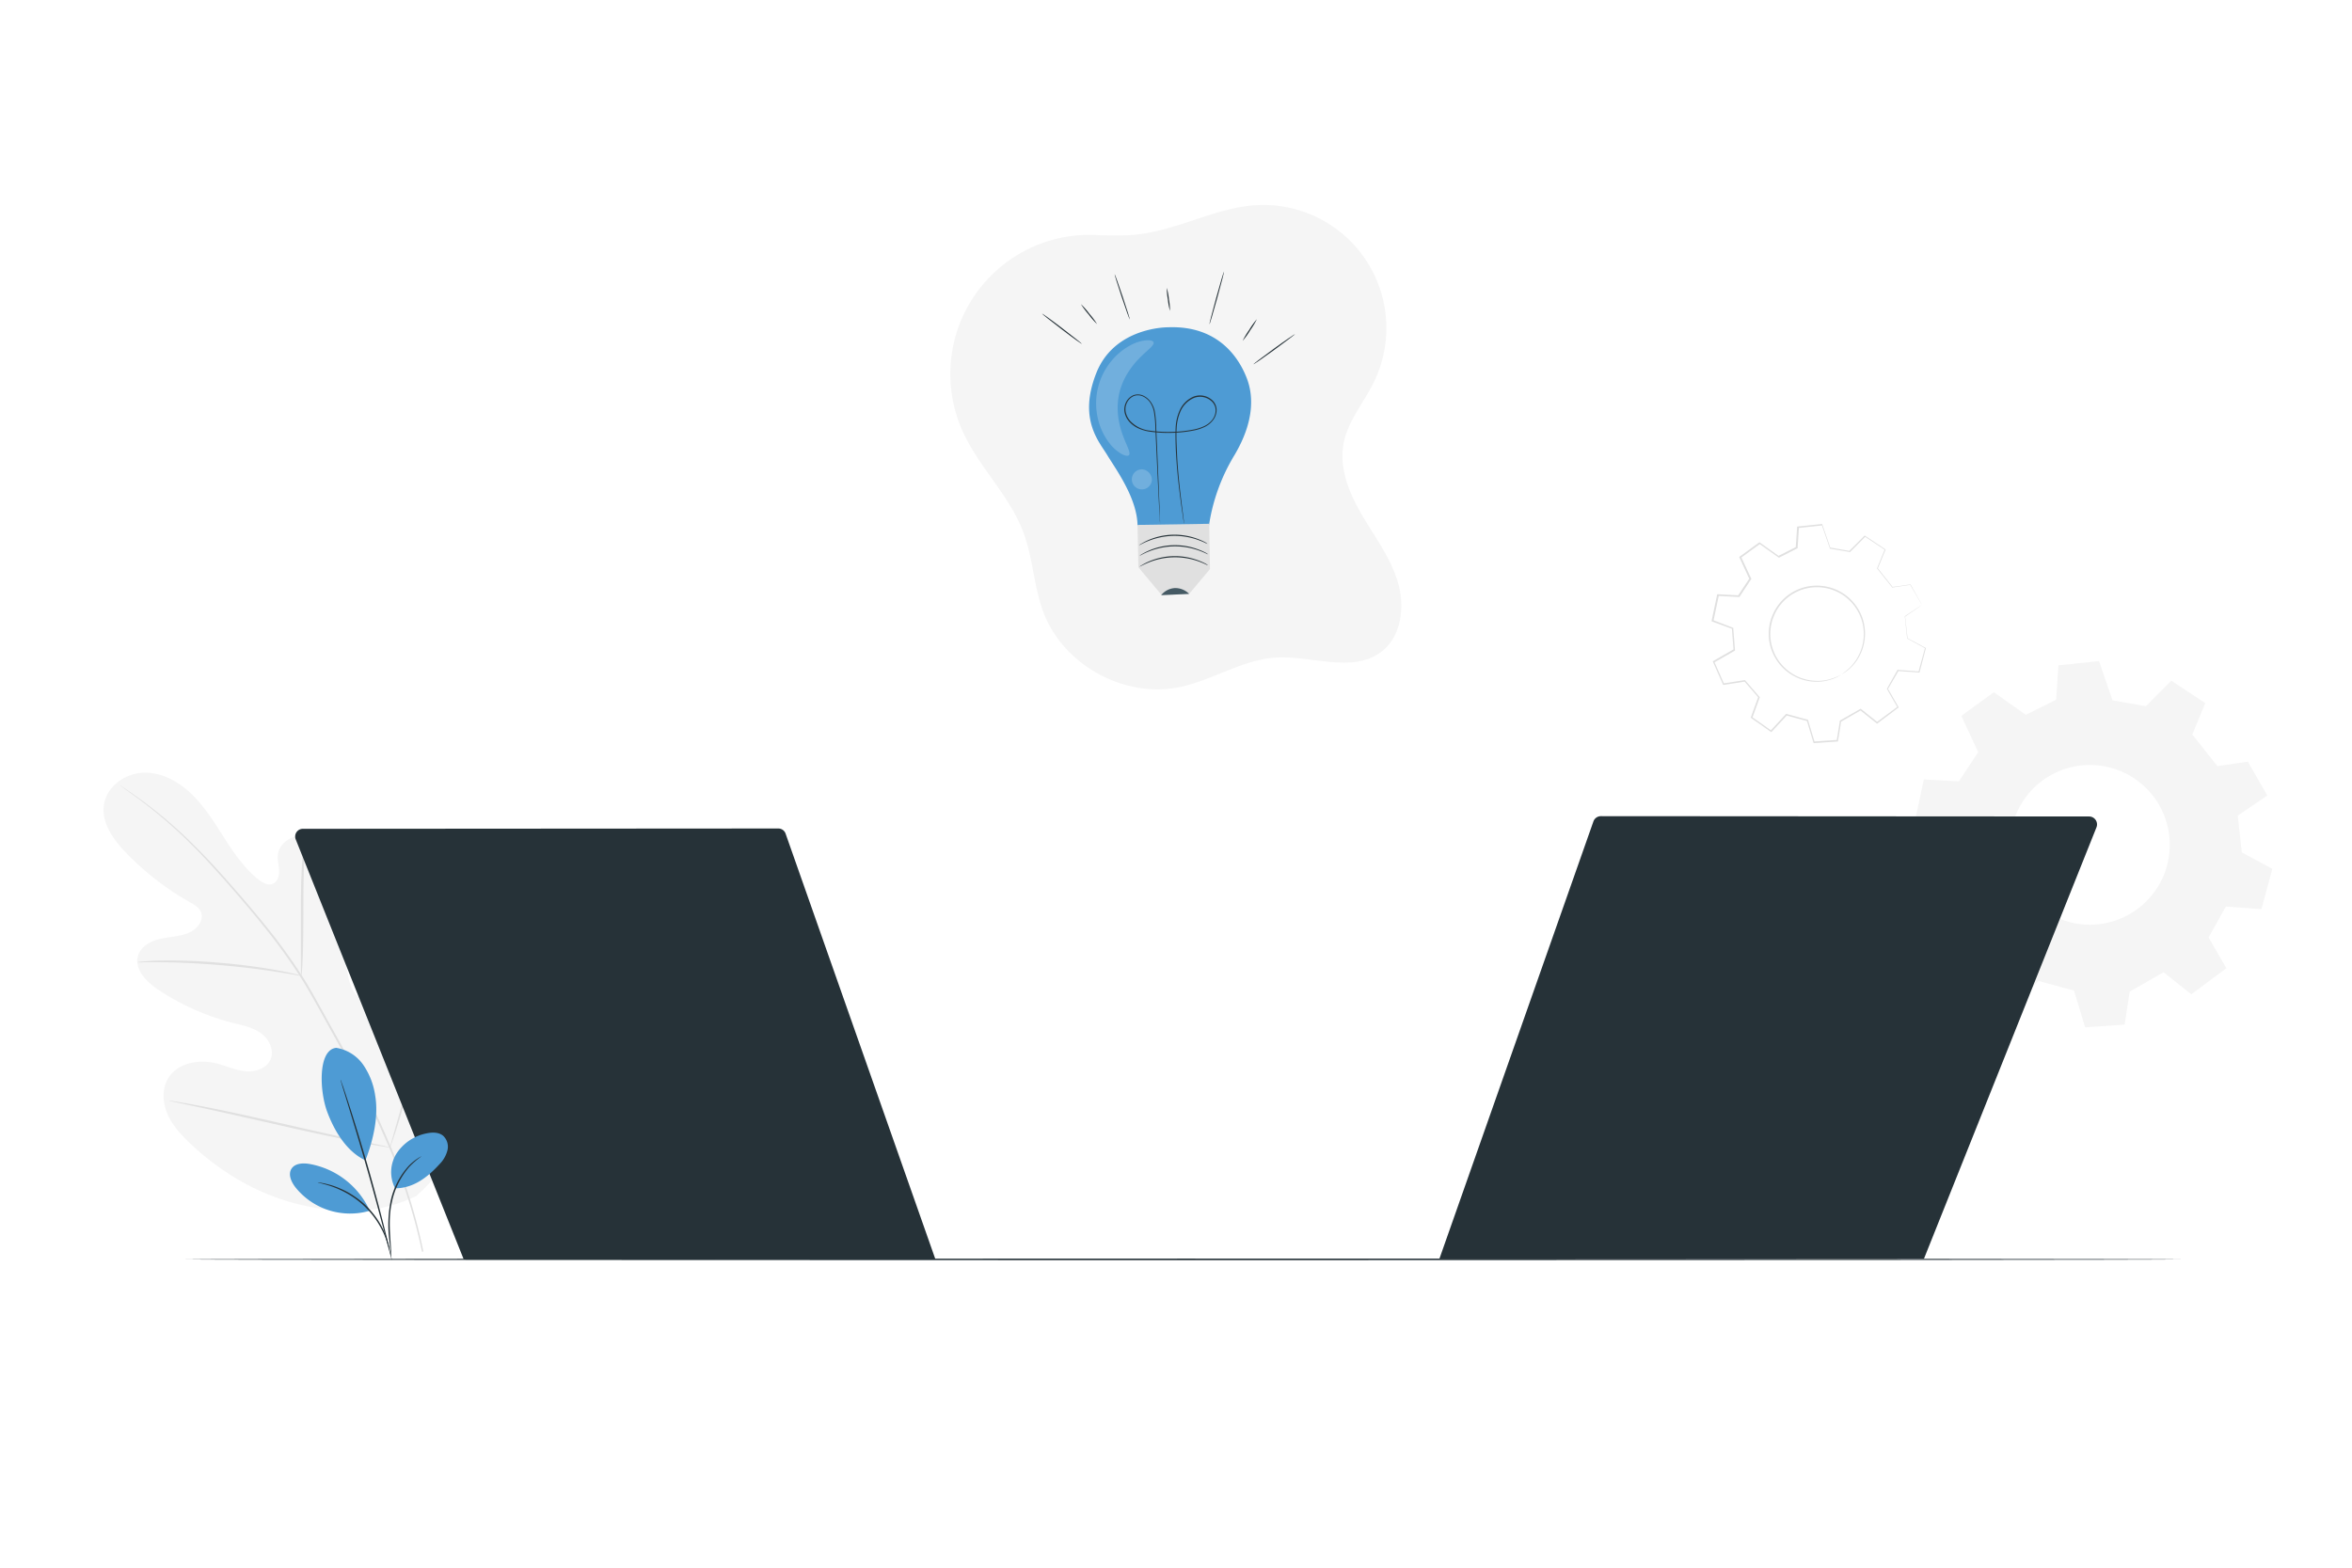
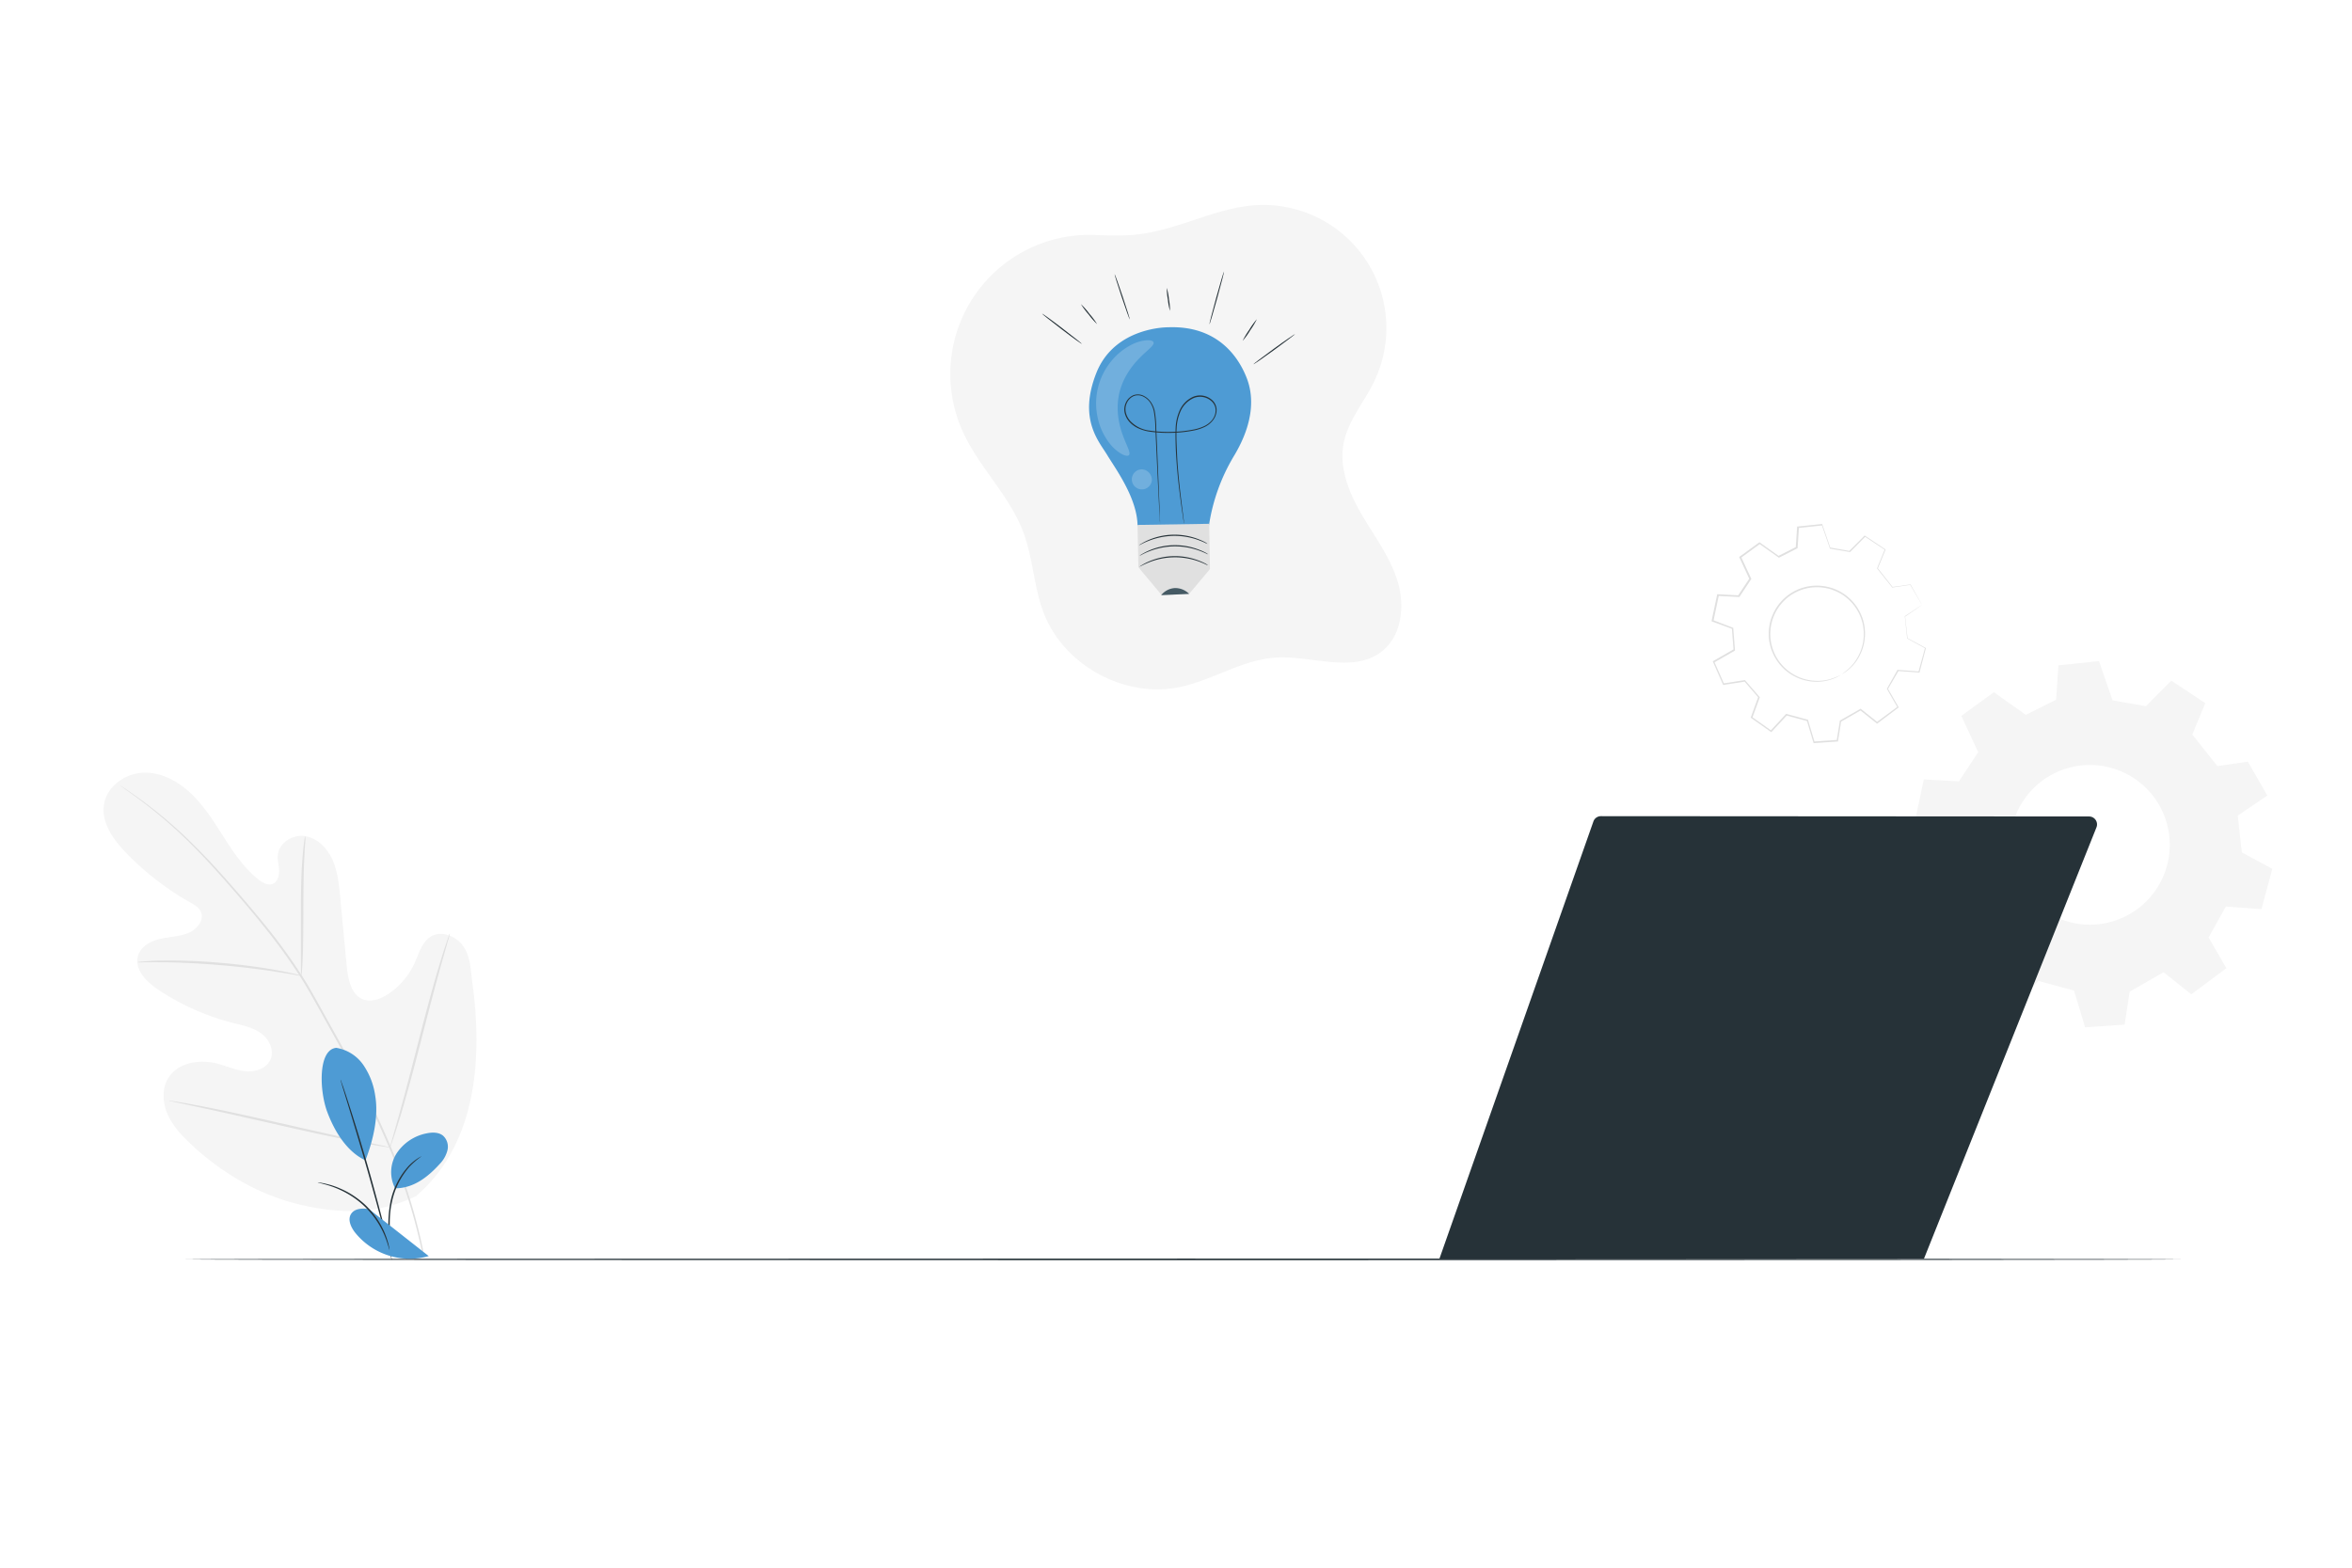
<svg xmlns="http://www.w3.org/2000/svg" class="animated" id="freepik_stories-live-collaboration" viewBox="0 0 750 500" version="1.1">
  <style>svg#freepik_stories-live-collaboration:not(.animated) .animable {opacity: 0;}svg#freepik_stories-live-collaboration.animated #freepik--background-complete--inject-357 {animation: 1s 1 forwards cubic-bezier(.36,-0.01,.5,1.38) zoomOut;animation-delay: 0s;}svg#freepik_stories-live-collaboration.animated #freepik--Floor--inject-357 {animation: 1s 1 forwards cubic-bezier(.36,-0.01,.5,1.38) lightSpeedLeft;animation-delay: 0s;}svg#freepik_stories-live-collaboration.animated #el7ovdt4tfd8q {animation: 1s 1 forwards cubic-bezier(.36,-0.01,.5,1.38) slideLeft;animation-delay: 0s;}svg#freepik_stories-live-collaboration.animated #el2pp2amtngzs {animation: 1s 1 forwards cubic-bezier(.36,-0.01,.5,1.38) slideLeft;animation-delay: 0.024s;opacity: 0}svg#freepik_stories-live-collaboration.animated #el4snndtagm3u {animation: 1s 1 forwards cubic-bezier(.36,-0.01,.5,1.38) slideLeft;animation-delay: 0.049s;opacity: 0}svg#freepik_stories-live-collaboration.animated #elfuef806ce8 {animation: 1s 1 forwards cubic-bezier(.36,-0.01,.5,1.38) slideLeft;animation-delay: 0.073s;opacity: 0}svg#freepik_stories-live-collaboration.animated #elvcwegdi44l {animation: 1s 1 forwards cubic-bezier(.36,-0.01,.5,1.38) slideLeft;animation-delay: 0.098s;opacity: 0}svg#freepik_stories-live-collaboration.animated #elkc62a3m2cbf {animation: 1s 1 forwards cubic-bezier(.36,-0.01,.5,1.38) slideLeft;animation-delay: 0.122s;opacity: 0}svg#freepik_stories-live-collaboration.animated #el4lo7usb1vl {animation: 1s 1 forwards cubic-bezier(.36,-0.01,.5,1.38) slideLeft;animation-delay: 0.146s;opacity: 0}svg#freepik_stories-live-collaboration.animated #elu9ptr232kmj {animation: 1s 1 forwards cubic-bezier(.36,-0.01,.5,1.38) slideLeft;animation-delay: 0.171s;opacity: 0}svg#freepik_stories-live-collaboration.animated #elq0e1eqtcp1c {animation: 1s 1 forwards cubic-bezier(.36,-0.01,.5,1.38) slideLeft;animation-delay: 0.195s;opacity: 0}svg#freepik_stories-live-collaboration.animated #elxcw3vo4a0vc {animation: 1s 1 forwards cubic-bezier(.36,-0.01,.5,1.38) slideLeft;animation-delay: 0.22s;opacity: 0}svg#freepik_stories-live-collaboration.animated #el9a66abdtgmj {animation: 1s 1 forwards cubic-bezier(.36,-0.01,.5,1.38) slideLeft;animation-delay: 0.244s;opacity: 0}svg#freepik_stories-live-collaboration.animated #elp8468oaqcxa {animation: 1s 1 forwards cubic-bezier(.36,-0.01,.5,1.38) slideLeft;animation-delay: 0.268s;opacity: 0}svg#freepik_stories-live-collaboration.animated #ela8pbaehs5ad {animation: 1s 1 forwards cubic-bezier(.36,-0.01,.5,1.38) slideLeft;animation-delay: 0.293s;opacity: 0}svg#freepik_stories-live-collaboration.animated #elty1f8kd5dij {animation: 1s 1 forwards cubic-bezier(.36,-0.01,.5,1.38) slideLeft;animation-delay: 0.317s;opacity: 0}svg#freepik_stories-live-collaboration.animated #eluqt0wl68jod {animation: 1s 1 forwards cubic-bezier(.36,-0.01,.5,1.38) slideLeft;animation-delay: 0.341s;opacity: 0}svg#freepik_stories-live-collaboration.animated #el5hchhz0l0ic {animation: 1s 1 forwards cubic-bezier(.36,-0.01,.5,1.38) slideLeft;animation-delay: 0.366s;opacity: 0}svg#freepik_stories-live-collaboration.animated #el5mj7exo2ij7 {animation: 1s 1 forwards cubic-bezier(.36,-0.01,.5,1.38) slideLeft;animation-delay: 0.39s;opacity: 0}svg#freepik_stories-live-collaboration.animated #elw6dktd7igpa {animation: 1s 1 forwards cubic-bezier(.36,-0.01,.5,1.38) slideLeft;animation-delay: 0.415s;opacity: 0}svg#freepik_stories-live-collaboration.animated #elb32dfe3ujur {animation: 1s 1 forwards cubic-bezier(.36,-0.01,.5,1.38) slideLeft;animation-delay: 0.439s;opacity: 0}svg#freepik_stories-live-collaboration.animated #elxkhoxu7arbf {animation: 1s 1 forwards cubic-bezier(.36,-0.01,.5,1.38) slideLeft;animation-delay: 0.463s;opacity: 0}svg#freepik_stories-live-collaboration.animated #el135noptmt1bg {animation: 1s 1 forwards cubic-bezier(.36,-0.01,.5,1.38) slideLeft;animation-delay: 0.488s;opacity: 0}svg#freepik_stories-live-collaboration.animated #el76c572hl384 {animation: 1s 1 forwards cubic-bezier(.36,-0.01,.5,1.38) slideLeft;animation-delay: 0.512s;opacity: 0}svg#freepik_stories-live-collaboration.animated #elb0wqgwlp6z {animation: 1s 1 forwards cubic-bezier(.36,-0.01,.5,1.38) slideLeft;animation-delay: 0.537s;opacity: 0}svg#freepik_stories-live-collaboration.animated #elfflocoy0g8n {animation: 1s 1 forwards cubic-bezier(.36,-0.01,.5,1.38) slideLeft;animation-delay: 0.561s;opacity: 0}svg#freepik_stories-live-collaboration.animated #elqmry70alnx {animation: 1s 1 forwards cubic-bezier(.36,-0.01,.5,1.38) slideLeft;animation-delay: 0.585s;opacity: 0}svg#freepik_stories-live-collaboration.animated #elvqftz41298f {animation: 1s 1 forwards cubic-bezier(.36,-0.01,.5,1.38) slideLeft;animation-delay: 0.61s;opacity: 0}svg#freepik_stories-live-collaboration.animated #elonwbgekhanp {animation: 1s 1 forwards cubic-bezier(.36,-0.01,.5,1.38) slideLeft;animation-delay: 0.634s;opacity: 0}svg#freepik_stories-live-collaboration.animated #elf45mu6o98m5 {animation: 1s 1 forwards cubic-bezier(.36,-0.01,.5,1.38) slideLeft;animation-delay: 0.659s;opacity: 0}svg#freepik_stories-live-collaboration.animated #elnp8thwfon3 {animation: 1s 1 forwards cubic-bezier(.36,-0.01,.5,1.38) slideLeft;animation-delay: 0.683s;opacity: 0}svg#freepik_stories-live-collaboration.animated #el2u6mxn05cqi {animation: 1s 1 forwards cubic-bezier(.36,-0.01,.5,1.38) slideLeft;animation-delay: 0.707s;opacity: 0}svg#freepik_stories-live-collaboration.animated #el7vmda475v9q {animation: 1s 1 forwards cubic-bezier(.36,-0.01,.5,1.38) slideLeft;animation-delay: 0.732s;opacity: 0}svg#freepik_stories-live-collaboration.animated #elol6t0aq05j {animation: 1s 1 forwards cubic-bezier(.36,-0.01,.5,1.38) slideLeft;animation-delay: 0.756s;opacity: 0}svg#freepik_stories-live-collaboration.animated #elob50v0pab6 {animation: 1s 1 forwards cubic-bezier(.36,-0.01,.5,1.38) slideLeft;animation-delay: 0.78s;opacity: 0}svg#freepik_stories-live-collaboration.animated #elspj8woqvmke {animation: 1s 1 forwards cubic-bezier(.36,-0.01,.5,1.38) slideLeft;animation-delay: 0.805s;opacity: 0}svg#freepik_stories-live-collaboration.animated #elujkwmt1xjbk {animation: 1s 1 forwards cubic-bezier(.36,-0.01,.5,1.38) slideLeft;animation-delay: 0.829s;opacity: 0}svg#freepik_stories-live-collaboration.animated #el47si32i4ih2 {animation: 1s 1 forwards cubic-bezier(.36,-0.01,.5,1.38) slideLeft;animation-delay: 0.854s;opacity: 0}svg#freepik_stories-live-collaboration.animated #elisaht019lb {animation: 1s 1 forwards cubic-bezier(.36,-0.01,.5,1.38) slideLeft;animation-delay: 0.878s;opacity: 0}svg#freepik_stories-live-collaboration.animated #elvivh66y3h1q {animation: 1s 1 forwards cubic-bezier(.36,-0.01,.5,1.38) slideLeft;animation-delay: 0.902s;opacity: 0}svg#freepik_stories-live-collaboration.animated #elc4txki420v4 {animation: 1s 1 forwards cubic-bezier(.36,-0.01,.5,1.38) slideLeft;animation-delay: 0.927s;opacity: 0}svg#freepik_stories-live-collaboration.animated #ela5cm8pgqgmq {animation: 1s 1 forwards cubic-bezier(.36,-0.01,.5,1.38) slideLeft;animation-delay: 0.951s;opacity: 0}svg#freepik_stories-live-collaboration.animated #el102aj9nfpapl {animation: 1s 1 forwards cubic-bezier(.36,-0.01,.5,1.38) slideLeft;animation-delay: 0.976s;opacity: 0}svg#freepik_stories-live-collaboration.animated #freepik--character-2--inject-357 {animation: 1s 1 forwards cubic-bezier(.36,-0.01,.5,1.38) slideLeft;animation-delay: 0s;}svg#freepik_stories-live-collaboration.animated #el3irtrwfz8qq {animation: 1s 1 forwards cubic-bezier(.36,-0.01,.5,1.38) fadeIn;animation-delay: 0s;}svg#freepik_stories-live-collaboration.animated #elxayjcc0r35h {animation: 1s 1 forwards cubic-bezier(.36,-0.01,.5,1.38) fadeIn;animation-delay: 0.021s;opacity: 0}svg#freepik_stories-live-collaboration.animated #elhc977bog8jp {animation: 1s 1 forwards cubic-bezier(.36,-0.01,.5,1.38) fadeIn;animation-delay: 0.042s;opacity: 0}svg#freepik_stories-live-collaboration.animated #elqfozjwnqjn {animation: 1s 1 forwards cubic-bezier(.36,-0.01,.5,1.38) fadeIn;animation-delay: 0.062s;opacity: 0}svg#freepik_stories-live-collaboration.animated #el5kl0dnoqb9q {animation: 1s 1 forwards cubic-bezier(.36,-0.01,.5,1.38) fadeIn;animation-delay: 0.083s;opacity: 0}svg#freepik_stories-live-collaboration.animated #el82v9hzj09dh {animation: 1s 1 forwards cubic-bezier(.36,-0.01,.5,1.38) fadeIn;animation-delay: 0.104s;opacity: 0}svg#freepik_stories-live-collaboration.animated #eln6cexik7iz {animation: 1s 1 forwards cubic-bezier(.36,-0.01,.5,1.38) fadeIn;animation-delay: 0.125s;opacity: 0}svg#freepik_stories-live-collaboration.animated #elk3jsujz49qs {animation: 1s 1 forwards cubic-bezier(.36,-0.01,.5,1.38) fadeIn;animation-delay: 0.146s;opacity: 0}svg#freepik_stories-live-collaboration.animated #elpo4aqf77a8 {animation: 1s 1 forwards cubic-bezier(.36,-0.01,.5,1.38) fadeIn;animation-delay: 0.167s;opacity: 0}svg#freepik_stories-live-collaboration.animated #el6xgqnnrf67s {animation: 1s 1 forwards cubic-bezier(.36,-0.01,.5,1.38) fadeIn;animation-delay: 0.188s;opacity: 0}svg#freepik_stories-live-collaboration.animated #el6ggibo7uwe {animation: 1s 1 forwards cubic-bezier(.36,-0.01,.5,1.38) fadeIn;animation-delay: 0.208s;opacity: 0}svg#freepik_stories-live-collaboration.animated #elnq9h8p4i9bs {animation: 1s 1 forwards cubic-bezier(.36,-0.01,.5,1.38) fadeIn;animation-delay: 0.229s;opacity: 0}svg#freepik_stories-live-collaboration.animated #elh4qdhqs4g16 {animation: 1s 1 forwards cubic-bezier(.36,-0.01,.5,1.38) fadeIn;animation-delay: 0.25s;opacity: 0}svg#freepik_stories-live-collaboration.animated #eljw23jywn85m {animation: 1s 1 forwards cubic-bezier(.36,-0.01,.5,1.38) fadeIn;animation-delay: 0.271s;opacity: 0}svg#freepik_stories-live-collaboration.animated #elz9gyu08ffqi {animation: 1s 1 forwards cubic-bezier(.36,-0.01,.5,1.38) fadeIn;animation-delay: 0.292s;opacity: 0}svg#freepik_stories-live-collaboration.animated #elhb28ra1asji {animation: 1s 1 forwards cubic-bezier(.36,-0.01,.5,1.38) fadeIn;animation-delay: 0.312s;opacity: 0}svg#freepik_stories-live-collaboration.animated #elwrjpgkc45mf {animation: 1s 1 forwards cubic-bezier(.36,-0.01,.5,1.38) fadeIn;animation-delay: 0.333s;opacity: 0}svg#freepik_stories-live-collaboration.animated #elm14oyb8err9 {animation: 1s 1 forwards cubic-bezier(.36,-0.01,.5,1.38) fadeIn;animation-delay: 0.354s;opacity: 0}svg#freepik_stories-live-collaboration.animated #elnsh9pp108rq {animation: 1s 1 forwards cubic-bezier(.36,-0.01,.5,1.38) fadeIn;animation-delay: 0.375s;opacity: 0}svg#freepik_stories-live-collaboration.animated #el7to3xcgefq {animation: 1s 1 forwards cubic-bezier(.36,-0.01,.5,1.38) fadeIn;animation-delay: 0.396s;opacity: 0}svg#freepik_stories-live-collaboration.animated #eldsqhhn2ssb {animation: 1s 1 forwards cubic-bezier(.36,-0.01,.5,1.38) fadeIn;animation-delay: 0.417s;opacity: 0}svg#freepik_stories-live-collaboration.animated #elkrqbc1a0ihj {animation: 1s 1 forwards cubic-bezier(.36,-0.01,.5,1.38) fadeIn;animation-delay: 0.438s;opacity: 0}svg#freepik_stories-live-collaboration.animated #elsk6iryks02g {animation: 1s 1 forwards cubic-bezier(.36,-0.01,.5,1.38) fadeIn;animation-delay: 0.458s;opacity: 0}svg#freepik_stories-live-collaboration.animated #elrme28z7ztrq {animation: 1s 1 forwards cubic-bezier(.36,-0.01,.5,1.38) fadeIn;animation-delay: 0.479s;opacity: 0}svg#freepik_stories-live-collaboration.animated #elapwpjnsssqn {animation: 1s 1 forwards cubic-bezier(.36,-0.01,.5,1.38) fadeIn;animation-delay: 0.5s;opacity: 0}svg#freepik_stories-live-collaboration.animated #elmvhvrfq8hk {animation: 1s 1 forwards cubic-bezier(.36,-0.01,.5,1.38) fadeIn;animation-delay: 0.521s;opacity: 0}svg#freepik_stories-live-collaboration.animated #elyvoc9wjynrb {animation: 1s 1 forwards cubic-bezier(.36,-0.01,.5,1.38) fadeIn;animation-delay: 0.542s;opacity: 0}svg#freepik_stories-live-collaboration.animated #elk0ostfw925l {animation: 1s 1 forwards cubic-bezier(.36,-0.01,.5,1.38) fadeIn;animation-delay: 0.562s;opacity: 0}svg#freepik_stories-live-collaboration.animated #elwmgs9irn2fp {animation: 1s 1 forwards cubic-bezier(.36,-0.01,.5,1.38) fadeIn;animation-delay: 0.583s;opacity: 0}svg#freepik_stories-live-collaboration.animated #elbudlwah8qj {animation: 1s 1 forwards cubic-bezier(.36,-0.01,.5,1.38) fadeIn;animation-delay: 0.604s;opacity: 0}svg#freepik_stories-live-collaboration.animated #el9njj7f6373 {animation: 1s 1 forwards cubic-bezier(.36,-0.01,.5,1.38) fadeIn;animation-delay: 0.625s;opacity: 0}svg#freepik_stories-live-collaboration.animated #elsk58uab7ks {animation: 1s 1 forwards cubic-bezier(.36,-0.01,.5,1.38) fadeIn;animation-delay: 0.646s;opacity: 0}svg#freepik_stories-live-collaboration.animated #el04q37uukdkaj {animation: 1s 1 forwards cubic-bezier(.36,-0.01,.5,1.38) fadeIn;animation-delay: 0.667s;opacity: 0}svg#freepik_stories-live-collaboration.animated #el2d8jd4t6usp {animation: 1s 1 forwards cubic-bezier(.36,-0.01,.5,1.38) fadeIn;animation-delay: 0.688s;opacity: 0}svg#freepik_stories-live-collaboration.animated #el9nzmj5w53a {animation: 1s 1 forwards cubic-bezier(.36,-0.01,.5,1.38) fadeIn;animation-delay: 0.708s;opacity: 0}svg#freepik_stories-live-collaboration.animated #elecy5h7gfe {animation: 1s 1 forwards cubic-bezier(.36,-0.01,.5,1.38) fadeIn;animation-delay: 0.729s;opacity: 0}svg#freepik_stories-live-collaboration.animated #elwruekklcij {animation: 1s 1 forwards cubic-bezier(.36,-0.01,.5,1.38) fadeIn;animation-delay: 0.75s;opacity: 0}svg#freepik_stories-live-collaboration.animated #el8relkq8gefk {animation: 1s 1 forwards cubic-bezier(.36,-0.01,.5,1.38) fadeIn;animation-delay: 0.771s;opacity: 0}svg#freepik_stories-live-collaboration.animated #elt2xcjich6er {animation: 1s 1 forwards cubic-bezier(.36,-0.01,.5,1.38) fadeIn;animation-delay: 0.792s;opacity: 0}svg#freepik_stories-live-collaboration.animated #elz51xz0l1phj {animation: 1s 1 forwards cubic-bezier(.36,-0.01,.5,1.38) fadeIn;animation-delay: 0.812s;opacity: 0}svg#freepik_stories-live-collaboration.animated #eltup7ap9kmtd {animation: 1s 1 forwards cubic-bezier(.36,-0.01,.5,1.38) fadeIn;animation-delay: 0.833s;opacity: 0}svg#freepik_stories-live-collaboration.animated #eloyswxeu1hl9 {animation: 1s 1 forwards cubic-bezier(.36,-0.01,.5,1.38) fadeIn;animation-delay: 0.854s;opacity: 0}svg#freepik_stories-live-collaboration.animated #elap3rcml811 {animation: 1s 1 forwards cubic-bezier(.36,-0.01,.5,1.38) fadeIn;animation-delay: 0.875s;opacity: 0}svg#freepik_stories-live-collaboration.animated #elgvvc8uso4hk {animation: 1s 1 forwards cubic-bezier(.36,-0.01,.5,1.38) fadeIn;animation-delay: 0.896s;opacity: 0}svg#freepik_stories-live-collaboration.animated #elshhol6of7t {animation: 1s 1 forwards cubic-bezier(.36,-0.01,.5,1.38) fadeIn;animation-delay: 0.917s;opacity: 0}svg#freepik_stories-live-collaboration.animated #el8uzakmwh9ve {animation: 1s 1 forwards cubic-bezier(.36,-0.01,.5,1.38) fadeIn;animation-delay: 0.938s;opacity: 0}svg#freepik_stories-live-collaboration.animated #elbfb2qye6ctp {animation: 1s 1 forwards cubic-bezier(.36,-0.01,.5,1.38) fadeIn;animation-delay: 0.958s;opacity: 0}svg#freepik_stories-live-collaboration.animated #el97hhkujf8ct {animation: 1s 1 forwards cubic-bezier(.36,-0.01,.5,1.38) fadeIn;animation-delay: 0.979s;opacity: 0}svg#freepik_stories-live-collaboration.animated #freepik--character-1--inject-357 {animation: 1s 1 forwards cubic-bezier(.36,-0.01,.5,1.38) fadeIn;animation-delay: 0s;}svg#freepik_stories-live-collaboration.animated #freepik--Plant--inject-357 {animation: 1s 1 forwards cubic-bezier(.36,-0.01,.5,1.38) slideDown;animation-delay: 0s;}svg#freepik_stories-live-collaboration.animated #freepik--light-bulb--inject-357 {animation: 1.3s 1 forwards cubic-bezier(.36,-0.01,.5,1.38) slideDown,1.5s Infinite  linear floating;animation-delay: 0s,1.3s;}            @keyframes zoomOut {                0% {                    opacity: 0;                    transform: scale(1.5);                }                100% {                    opacity: 1;                    transform: scale(1);                }            }                    @keyframes lightSpeedLeft {              from {                transform: translate3d(-50%, 0, 0) skewX(20deg);                opacity: 0;              }              60% {                transform: skewX(-10deg);                opacity: 1;              }              80% {                transform: skewX(2deg);              }              to {                opacity: 1;                transform: translate3d(0, 0, 0);              }            }                    @keyframes slideLeft {                0% {                    opacity: 0;                    transform: translateX(-30px);                }                100% {                    opacity: 1;                    transform: translateX(0);                }            }                    @keyframes fadeIn {                0% {                    opacity: 0;                }                100% {                    opacity: 1;                }            }                    @keyframes slideDown {                0% {                    opacity: 0;                    transform: translateY(-30px);                }                100% {                    opacity: 1;                    transform: translateY(0);                }            }                    @keyframes floating {                0% {                    opacity: 1;                    transform: translateY(0px);                }                50% {                    transform: translateY(-10px);                }                100% {                    opacity: 1;                    transform: translateY(0px);                }            }        </style>
  <g id="freepik--background-complete--inject-357" class="animable" style="transform-origin: 378.809px 283.19px;">
    <path d="M723,253.73l-6.21-10.81-9.71,1.43-8-10.08,4.13-10-10.83-7.19-8.09,8.15-10.65-1.86-4.31-12.53-12.95,1.37-.73,10.95L646,228l-10.21-7.23-10.36,7.55,5.38,11.59-6.16,9.29-11.19-.6-2.93,13.81,10.65,4.1.92,11.6-11,6.35,5.28,12,11.43-1.78,7.57,8.74-4,10.9,10.47,7.39,8.17-8.84,11.34,3.07,3.53,11.7,12.6-.85,1.62-10.51,10.81-6.2,8.84,7.05,11.18-8.33L704.27,299l5.51-9.87,11.34.83,3.47-12.85-9.73-5.26-1.29-11.71Zm-43.9,37.81a25.47,25.47,0,1,1,9.41-34.77A25.48,25.48,0,0,1,679.1,291.54Z" style="fill: rgb(245, 245, 245); transform-origin: 667.56px 269.24px;" id="el44w5fkrnnwd" class="animable" />
    <path d="M132.85,381.32c19.16-16.56,21.08-43.81,17.78-67.8-.55-4-.55-8.28-2.82-11.61s-7-5.27-10.41-3.21c-2.84,1.71-3.78,5.32-5.15,8.36a23.65,23.65,0,0,1-8.49,10c-2.43,1.59-5.51,2.73-8.18,1.6-3.66-1.56-4.56-6.3-5-10.3L108.47,286c-.39-4-.8-8.07-2.43-11.74s-4.75-6.9-8.66-7.57-8.38,2-8.78,6c-.17,1.67.34,3.32.4,5s-.52,3.59-2,4.21-3.26-.33-4.58-1.38c-4.54-3.61-7.87-8.52-11-13.42s-6.23-9.92-10.43-13.94-9.73-7-15.49-6.7-11.49,4.43-12.35,10.2,3,11.15,7.05,15.34a89.49,89.49,0,0,0,20.4,15.79c1.35.76,2.81,1.59,3.45,3,1.14,2.57-1.11,5.48-3.65,6.63-2.88,1.29-6.14,1.32-9.22,2s-6.31,2.41-7.18,5.47c-1.22,4.26,2.64,8.18,6.29,10.64a76.88,76.88,0,0,0,24,10.72c3,.77,6.24,1.4,8.82,3.22s4.38,5.26,3.24,8.22-4.72,4.25-7.86,4-6.06-1.64-9.11-2.44c-5.71-1.51-12.76-.4-15.79,4.71-2,3.36-1.74,7.72-.19,11.32s4.25,6.56,7.08,9.25c9.86,9.42,22,16.57,35.18,19.67s25.12,3.08,37.3-2.85" style="fill: rgb(245, 245, 245); transform-origin: 92.484px 316.344px;" id="elfrtiz2d3ao" class="animable" />
    <path d="M135,399.13a175.62,175.62,0,0,0-9.92-32.26,359.74,359.74,0,0,0-18.19-37.08q-2.67-4.8-5.27-9.47c-1.73-3.11-3.45-6.19-5.32-9.1a180.4,180.4,0,0,0-11.7-16.09c-4-4.94-7.92-9.49-11.64-13.71S65.67,273.34,62.29,270A144.31,144.31,0,0,0,45.13,255.2c-2.16-1.57-3.87-2.74-5-3.52-.56-.37-1-.66-1.34-.87a3.07,3.07,0,0,0-.46-.28,2.21,2.21,0,0,0,.42.34l1.3.93c1.14.82,2.82,2,5,3.64a151.4,151.4,0,0,1,17,14.9c3.35,3.39,6.88,7.27,10.58,11.49s7.62,8.79,11.57,13.73a181.82,181.82,0,0,1,11.62,16.06c1.85,2.89,3.56,5.95,5.3,9.06s3.48,6.28,5.26,9.47a368.13,368.13,0,0,1,18.2,37,178.78,178.78,0,0,1,10,32.1" style="fill: rgb(224, 224, 224); transform-origin: 86.665px 324.89px;" id="elxr46oxwr3gf" class="animable" />
    <path d="M96.08,311.22a7.92,7.92,0,0,0,.22-1.75c.1-1.12.18-2.76.26-4.78.15-4,.17-9.61.18-15.77s.1-11.72.32-15.74c.1-2,.2-3.64.28-4.77a7.55,7.55,0,0,0,0-1.75,8.25,8.25,0,0,0-.33,1.72c-.17,1.12-.35,2.75-.51,4.76-.36,4-.54,9.62-.54,15.78s0,11.56,0,15.76c0,1.9,0,3.5,0,4.78A8.5,8.5,0,0,0,96.08,311.22Z" style="fill: rgb(224, 224, 224); transform-origin: 96.673px 288.94px;" id="elvrc94nzot9" class="animable" />
    <path d="M43.72,306.91a9.72,9.72,0,0,0,2.08,0c1.33,0,3.25-.06,5.63,0,4.76,0,11.33.29,18.57.89s13.76,1.46,18.46,2.2c2.36.36,4.26.69,5.57.92a11.58,11.58,0,0,0,2,.29,9.93,9.93,0,0,0-2-.57c-1.3-.32-3.19-.74-5.54-1.16-4.7-.88-11.23-1.8-18.49-2.42a182.5,182.5,0,0,0-18.63-.68c-2.39,0-4.32.16-5.65.27A12.2,12.2,0,0,0,43.72,306.91Z" style="fill: rgb(224, 224, 224); transform-origin: 69.875px 308.785px;" id="eljtc3trgbo8" class="animable" />
    <path d="M124.35,366a3,3,0,0,0,.29-.66c.18-.53.41-1.17.68-1.95.59-1.7,1.38-4.17,2.31-7.24,1.88-6.14,4.19-14.71,6.62-24.19s4.67-18.06,6.41-24.23c.86-3,1.56-5.47,2.08-7.3.23-.8.41-1.46.56-2a2.19,2.19,0,0,0,.14-.71,3.37,3.37,0,0,0-.28.67c-.19.53-.42,1.17-.69,1.95-.59,1.69-1.38,4.17-2.31,7.24-1.87,6.14-4.19,14.7-6.62,24.19s-4.67,18.06-6.41,24.23c-.85,3-1.56,5.47-2.08,7.3l-.55,2A3.07,3.07,0,0,0,124.35,366Z" style="fill: rgb(224, 224, 224); transform-origin: 133.895px 331.86px;" id="eltovtrlos2mg" class="animable" />
    <path d="M53.82,351a2.35,2.35,0,0,0,.7.21l2.06.46,7.55,1.62c6.38,1.36,15.17,3.35,24.87,5.56s18.53,4.11,24.94,5.34c3.2.62,5.8,1.1,7.6,1.39l2.08.32a2.68,2.68,0,0,0,.73.06,3,3,0,0,0-.71-.21l-2-.46L114,363.71c-6.38-1.37-15.17-3.35-24.88-5.56S70.64,354,64.23,352.8c-3.2-.62-5.8-1.09-7.6-1.38l-2.08-.33A3.32,3.32,0,0,0,53.82,351Z" style="fill: rgb(224, 224, 224); transform-origin: 89.085px 358.482px;" id="el1bs1wosuztg" class="animable" />
    <path d="M613,192.82l-3.69-6.42-5.78.85-4.77-6,2.46-6L594.79,171,590,175.86l-6.33-1.11-2.56-7.44-7.7.81-.44,6.51-5.73,2.92-6.07-4.3L555,177.73l3.2,6.9-3.66,5.52-6.66-.36L546.13,198l6.34,2.44.54,6.9-6.56,3.77,3.14,7.12,6.79-1.06,4.5,5.2-2.35,6.48,6.23,4.39,4.85-5.25,6.75,1.82,2.09,7,7.49-.51,1-6.25,6.42-3.68,5.26,4.19,6.65-5-3.36-5.86,3.27-5.86,6.74.49L614,206.7l-5.79-3.13-.77-7Zm-26.1,22.48a15.14,15.14,0,1,1,5.59-20.67A15.14,15.14,0,0,1,586.91,215.3Z" style="fill: none; transform-origin: 580.065px 202.06px;" id="elzacx589dd8p" class="animable" />
    <path d="M586.91,215.3a26.09,26.09,0,0,0,2.9-2.32,14.42,14.42,0,0,0,2.61-3.45A14.94,14.94,0,0,0,589,190.8a13.93,13.93,0,0,0-3.64-2.26,14.08,14.08,0,0,0-4.31-1.15,14.82,14.82,0,0,0-15.26,8.76,15,15,0,0,0-1.07,8.59,15,15,0,0,0,3.33,7.12,15.06,15.06,0,0,0,11.11,5.29,14.43,14.43,0,0,0,4.3-.51,23.72,23.72,0,0,0,3.47-1.34s-.06.06-.2.14l-.64.35a6.27,6.27,0,0,1-1.06.5,10.41,10.41,0,0,1-1.51.54,14.17,14.17,0,0,1-4.36.61,15.24,15.24,0,0,1-11.44-5.3,15.38,15.38,0,0,1-3.47-7.32,14.5,14.5,0,0,1-.13-4.42,14.23,14.23,0,0,1,1.2-4.45,15.28,15.28,0,0,1,15.79-9.06,15.39,15.39,0,0,1,8.2,3.54,15.4,15.4,0,0,1,4.58,6.69,15.35,15.35,0,0,1-1.19,12.55,14,14,0,0,1-2.73,3.45,9.6,9.6,0,0,1-1.23,1,5.77,5.77,0,0,1-1,.66l-.62.37C587,215.27,586.92,215.31,586.91,215.3Z" style="fill: rgb(224, 224, 224); transform-origin: 579.36px 202.114px;" id="el8wayyic20zo" class="animable" />
    <path d="M613,192.82l-.34.25-1,.73-4.17,2.88,0-.08c.22,1.89.49,4.23.8,7l-.06-.09,5.8,3.12.09,0,0,.1c-.61,2.3-1.3,4.88-2,7.64l0,.13h-.12l-6.74-.48.16-.09L602,219.8v-.18c1.05,1.81,2.19,3.8,3.37,5.85l.09.15-.14.1-6.64,5-.12.09-.13-.1-5.26-4.19.24,0-6.42,3.7.11-.16c-.29,1.93-.62,4.07-1,6.25l0,.18H586l-7.49.52h-.19l-.06-.18-2.1-7,.17.17-6.74-1.82.25-.07-4.86,5.25-.15.17-.18-.13-6.23-4.39-.16-.12.07-.18c.74-2,1.54-4.25,2.35-6.48l.05.26-4.5-5.2.23.09-6.79,1.06-.2,0-.08-.19c-1-2.25-2.07-4.68-3.14-7.11l-.1-.22.21-.12.14-.08c2.15-1.23,4.3-2.46,6.42-3.69l-.13.25q-.27-3.48-.54-6.9l.17.22L546,198.24l-.2-.08,0-.21q.89-4.15,1.74-8.21l0-.21h.22l6.65.35-.22.12,3.67-5.52,0,.24c-1.09-2.34-2.15-4.63-3.2-6.9l-.08-.18.16-.11,6.16-4.48.14-.1.14.09,6.06,4.31-.23,0,5.73-2.91-.12.19c.15-2.24.3-4.4.44-6.52l0-.18.18,0,7.69-.8.17,0,0,.16,2.56,7.45-.15-.13,6.33,1.12-.17,0,4.82-4.83.1-.1.12.07,6.43,4.29.1.07,0,.12c-.93,2.24-1.73,4.16-2.47,6l0-.14,4.75,6-.1,0,5.78-.82h.05l0,.05,2.75,4.89.66,1.19c.15.26.21.38.21.38s-.09-.13-.25-.39-.39-.67-.7-1.18l-2.81-4.81.08,0-5.77.87h-.06l0-.05-4.79-6,0-.06,0-.08c.74-1.79,1.52-3.72,2.44-6l.06.18-6.45-4.25.21,0c-1.5,1.53-3.07,3.12-4.8,4.86l-.06.07-.1,0L583.62,175l-.11,0,0-.11c-.83-2.38-1.68-4.85-2.58-7.45l.22.14-7.7.82.2-.2c-.14,2.12-.28,4.28-.43,6.52v.12l-.11.06-5.73,2.92-.13.06-.11-.08L561,173.44h.28l-6.15,4.49.08-.3,3.2,6.89.06.13-.08.11-3.66,5.53-.08.12h-.14l-6.66-.35.26-.2q-.86,4.05-1.73,8.21l-.16-.3,6.33,2.44.15.06,0,.16q.27,3.42.54,6.9l0,.16-.15.09-6.42,3.68-.14.09.11-.33,3.13,7.11-.27-.15,6.79-1.05.14,0,.1.1c1.55,1.79,3.08,3.57,4.5,5.2l.1.12,0,.14c-.82,2.23-1.62,4.44-2.36,6.47l-.09-.29,6.22,4.4-.33,0,4.86-5.25.1-.11.15,0,6.74,1.83.13,0,0,.13c.72,2.42,1.44,4.8,2.09,7l-.24-.17,7.49-.5-.21.2c.34-2.18.67-4.32,1-6.25l0-.11.09-.05,6.43-3.68.12-.07.12.09,5.25,4.2h-.25l6.65-4.94,0,.25c-1.18-2-2.32-4-3.35-5.86l-.05-.09.05-.09,3.28-5.86.06-.09h.1l6.74.51-.16.11c.75-2.76,1.46-5.33,2.09-7.63l.06.15-5.77-3.15,0,0v-.06l-.74-7v-.05l0,0,4.19-2.78,1.08-.71Z" style="fill: rgb(224, 224, 224); transform-origin: 579.96px 202.07px;" id="el4xelwdfmutk" class="animable" />
  </g>
  <g id="freepik--Floor--inject-357" class="animable" style="transform-origin: 377.255px 401.67px;">
    <path d="M695.4,401.67c0,.15-142.45.26-318.13.26s-318.16-.11-318.16-.26,142.42-.26,318.16-.26S695.4,401.53,695.4,401.67Z" style="fill: rgb(38, 50, 56); transform-origin: 377.255px 401.67px;" id="elzgy4bqqdwca" class="animable" />
  </g>
  <g id="freepik--character-2--inject-357" class="animable animator-active" style="transform-origin: 504.599px 276.331px;">
    <path d="M668.51,263.89l-55,137.57H459L508.1,262a2.53,2.53,0,0,1,2.38-1.69l155.68.1A2.53,2.53,0,0,1,668.51,263.89Z" style="fill: rgb(38, 50, 56); transform-origin: 563.848px 330.885px;" id="el7ovdt4tfd8q" class="animable" />
    <path d="M660,267.86,609.51,391.11a1.44,1.44,0,0,1-1.34.89H467.48a1.41,1.41,0,0,1-1.36-1.88l44.77-123.25a1.43,1.43,0,0,1,1.35-.94H658.7A1.41,1.41,0,0,1,660,267.86Z" style="fill: rgb(69, 90, 100); transform-origin: 563.069px 328.965px;" id="el2pp2amtngzs" class="animable" />
    <polygon points="613.48 401.68 612.11 401.68 403.58 401.68 403.58 392 607.78 392 613.48 401.68" style="fill: rgb(38, 50, 56); transform-origin: 508.53px 396.84px;" id="el4snndtagm3u" class="animable" />
    <path d="M454.11,269.23s-4.23,50.28-13.34,52.73c-24.8,6.66-53.17,1.73-63.13-.23-1.12-1-2.41-2.12-3.87-3.56a15.52,15.52,0,0,1-3-4.3,24.14,24.14,0,0,1-2.27-6.19c-.24-2-2.75-2.7-3.64-1.09s-1.26,7.76,2.08,13.36a2.64,2.64,0,0,1-1.82,3.58c-4.21,1.56-19.05,6.17-21.45,7.3-2.13,1-4.19,2.82-1.95,3.19s14.5-1.4,14.5-1.4-16.11,2-15.71,4.32c.27,1.61,4.61,2.38,15.13,0,0,0-13.26,1.73-14.64,3.12-3.13,3.14,12.84,1.21,12.84,1.21-11.18,1.45-11.06.87-11.18,2.4-.09,1.15,2.44,1.61,8.58,1.68,5,.06,10.12,1.12,17.7,1.63h0s95.85,27.11,109-15.07c7.11-22.74,7.15-31.39,9.61-46.29" style="fill: rgb(255, 190, 157); transform-origin: 414.026px 312.393px;" id="elfuef806ce8" class="animable" />
    <path d="M360.55,340.56c0,.28-3.37.87-7.62,1.31s-7.71.58-7.72.29,3.39-.87,7.62-1.31S360.51,340.28,360.55,340.56Z" style="fill: rgb(163, 105, 87); transform-origin: 352.88px 341.362px;" id="elvcwegdi44l" class="animable" />
    <path d="M360.45,336.21c0,.28-3.56,1.11-8,1.85s-8.16,1.12-8.21.85,3.55-1.11,8-1.86S360.4,335.93,360.45,336.21Z" style="fill: rgb(163, 105, 87); transform-origin: 352.345px 337.557px;" id="elkc62a3m2cbf" class="animable" />
    <path d="M360.31,331.69c.05.28-3.34,1.12-7.57,1.88s-7.71,1.15-7.76.88,3.34-1.13,7.57-1.89S360.26,331.41,360.31,331.69Z" style="fill: rgb(163, 105, 87); transform-origin: 352.645px 333.067px;" id="el4lo7usb1vl" class="animable" />
    <polygon points="578.5 355.05 584.73 391.34 487.54 391.34 491.26 363.14 578.5 355.05" style="fill: rgb(38, 50, 56); transform-origin: 536.135px 373.195px;" id="elu9ptr232kmj" class="animable" />
    <path d="M464,230.41s-14.13,42.43-13.22,44.12l31.09,7.21Z" style="fill: rgb(78, 155, 212); transform-origin: 466.304px 256.075px;" id="elq0e1eqtcp1c" class="animable" />
    <g id="elxcw3vo4a0vc">
      <path d="M464,230.41s-14.13,42.43-13.22,44.12l31.09,7.21Z" style="opacity: 0.2; transform-origin: 466.304px 256.075px;" class="animable" />
    </g>
    <path d="M490.59,310.11l-3,60.73,93.89-10.63-14.69-58.7s-10.1-68.06-28.51-75.6a174.86,174.86,0,0,0-19.53-6.29,90,90,0,0,0-36.1-2.68l-1.89.25A20.15,20.15,0,0,0,464,230.41s-.33,20.9,6.09,34.74Z" style="fill: rgb(78, 155, 212); transform-origin: 522.739px 293.52px;" id="el9a66abdtgmj" class="animable" />
    <path d="M512.82,390.19c-.14,0-.35-4.93-.46-11s-.09-11,0-11,.36,4.94.47,11S513,390.19,512.82,390.19Z" style="fill: rgb(69, 90, 100); transform-origin: 512.61px 379.19px;" id="elp8468oaqcxa" class="animable" />
    <path d="M518,370.91s.1-.16.41-.27a1.85,1.85,0,0,1,2.35,1.84,2.18,2.18,0,0,1-1.45,2,2.34,2.34,0,0,1-2.36-.66,2.27,2.27,0,0,1-.57-1.9c.21-1.16.92-1.55.93-1.49a4,4,0,0,0-.56,1.53,1.91,1.91,0,0,0,2.4,2,1.76,1.76,0,0,0,1.14-1.49,1.46,1.46,0,0,0-.73-1.36A2.12,2.12,0,0,0,518,370.91Z" style="fill: rgb(69, 90, 100); transform-origin: 518.556px 372.497px;" id="ela8pbaehs5ad" class="animable" />
    <path d="M580.05,376.85a2,2,0,0,1-.38.29,12.12,12.12,0,0,1-1.13.75A23.4,23.4,0,0,1,574,380a25.52,25.52,0,0,1-29.35-9.47,23.31,23.31,0,0,1-2.44-4.35c-.25-.54-.38-1-.49-1.27s-.14-.45-.12-.46.29.59.79,1.64a27.06,27.06,0,0,0,7.64,9.46,25,25,0,0,0,16.67,5.38,26.6,26.6,0,0,0,7.19-1.28,26.3,26.3,0,0,0,4.54-1.94A14.76,14.76,0,0,1,580.05,376.85Z" style="fill: rgb(69, 90, 100); transform-origin: 560.822px 372.941px;" id="elty1f8kd5dij" class="animable" />
    <path d="M504.24,257.4a8.79,8.79,0,0,1-1.12,1.09,30.32,30.32,0,0,1-3.35,2.63,13.51,13.51,0,0,1-5.9,2.33,15.31,15.31,0,0,1-7.6-1.53c-2.53-1.11-4.8-2.4-7-3.2a12.61,12.61,0,0,0-6.08-.86,8.09,8.09,0,0,0-3.85,1.49c-.78.6-1.11,1.06-1.15,1a1.24,1.24,0,0,1,.22-.34,5.4,5.4,0,0,1,.81-.84,7.84,7.84,0,0,1,3.92-1.69,12.68,12.68,0,0,1,6.29.77c2.27.79,4.56,2.08,7.05,3.17a15,15,0,0,0,7.35,1.53,13.32,13.32,0,0,0,5.75-2.16,39,39,0,0,0,3.42-2.48A10,10,0,0,1,504.24,257.4Z" style="fill: rgb(250, 250, 250); transform-origin: 486.215px 260.423px;" id="eluqt0wl68jod" class="animable" />
    <path d="M479.61,233.65a6.52,6.52,0,0,1-1.8,1.59,15.29,15.29,0,0,1-11.13,2.43,6.41,6.41,0,0,1-2.3-.7c0-.08.91.17,2.35.34a17.28,17.28,0,0,0,10.88-2.38C478.86,234.18,479.55,233.58,479.61,233.65Z" style="fill: rgb(250, 250, 250); transform-origin: 471.995px 235.763px;" id="el5hchhz0l0ic" class="animable" />
    <path d="M564.5,290.86a5.86,5.86,0,0,1-.65.55,11,11,0,0,1-2.15,1.2,17.69,17.69,0,0,1-8.93.81,56.34,56.34,0,0,1-6.1-1.26,48.5,48.5,0,0,0-7-1.35,24.75,24.75,0,0,0-7.74.56,49.37,49.37,0,0,0-8,2.66c-5.33,2.21-10.37,4.62-15.35,5.65a29,29,0,0,1-13.31-.34,68.68,68.68,0,0,1-8.57-2.75l-2.28-.91a5.46,5.46,0,0,1-.77-.35,5.17,5.17,0,0,1,.81.25l2.31.82a76.57,76.57,0,0,0,8.58,2.58,29.12,29.12,0,0,0,13.13.23c4.9-1,9.9-3.44,15.25-5.67a49.09,49.09,0,0,1,8.06-2.67,25.11,25.11,0,0,1,7.9-.54,48.13,48.13,0,0,1,7,1.41,60.14,60.14,0,0,0,6,1.32,17.91,17.91,0,0,0,8.81-.64A14.27,14.27,0,0,0,564.5,290.86Z" style="fill: rgb(250, 250, 250); transform-origin: 524.075px 295.261px;" id="el5mj7exo2ij7" class="animable" />
    <path d="M490.09,328s0-.07.13-.19l.43-.55a10.79,10.79,0,0,1,2-1.74,13.55,13.55,0,0,1,3.81-1.78,18,18,0,0,1,5.53-.68c4.18.06,8.89,1.79,13.83,4a77.62,77.62,0,0,0,7.89,3.12,23.81,23.81,0,0,0,8.9,1.25,21.17,21.17,0,0,0,8.5-2.82c2.59-1.4,4.95-3,7.34-4.31a24.8,24.8,0,0,1,7.22-2.82,18.67,18.67,0,0,1,15.46,4.25,13.71,13.71,0,0,1,2.41,2.64.72.72,0,0,1-.17-.17c-.13-.13-.28-.3-.46-.5a8.07,8.07,0,0,0-.78-.8,12,12,0,0,0-1.13-1,19,19,0,0,0-8.65-4,18.54,18.54,0,0,0-6.6,0,24.21,24.21,0,0,0-7.06,2.81c-2.37,1.31-4.72,2.92-7.33,4.34a21.53,21.53,0,0,1-8.71,2.89,24.44,24.44,0,0,1-9.09-1.28,78.43,78.43,0,0,1-7.93-3.17c-4.92-2.22-9.56-3.95-13.66-4.07a18.18,18.18,0,0,0-5.43.6,13.45,13.45,0,0,0-3.77,1.67A13.75,13.75,0,0,0,490.09,328Z" style="fill: rgb(250, 250, 250); transform-origin: 531.815px 326.581px;" id="elw6dktd7igpa" class="animable" />
    <path d="M574.89,360.08a16.92,16.92,0,0,0-1.77-3.23,16,16,0,0,0-8.14-5.58,19.44,19.44,0,0,0-6.82-.91,30.33,30.33,0,0,0-7.81,1.41,62.93,62.93,0,0,0-8.2,3.26c-2.78,1.29-5.62,2.74-8.62,4.05a46.82,46.82,0,0,1-9,3.05,34.21,34.21,0,0,1-8.88.58A51.73,51.73,0,0,1,501,359.3c-4-1.51-7.14-3-9.31-4l-2.47-1.2-.64-.33-.21-.13a.77.77,0,0,1,.24.08l.65.28,2.52,1.12c2.18,1,5.34,2.37,9.35,3.84a52.49,52.49,0,0,0,14.53,3.27,33.56,33.56,0,0,0,8.74-.6,46.54,46.54,0,0,0,9-3c3-1.3,5.82-2.74,8.62-4a62.64,62.64,0,0,1,8.27-3.26,30.26,30.26,0,0,1,7.93-1.38,19.85,19.85,0,0,1,7,1,16,16,0,0,1,8.19,5.81,12.34,12.34,0,0,1,1.31,2.43c.09.28.17.5.23.68A1,1,0,0,1,574.89,360.08Z" style="fill: rgb(250, 250, 250); transform-origin: 531.66px 356.379px;" id="elb32dfe3ujur" class="animable" />
    <g id="elxkhoxu7arbf">
      <g style="opacity: 0.2; transform-origin: 520.969px 327.505px;" class="animable">
        <path d="M503.33,368.83c9.53-.38,19.07-3.56,26.36-9.71,10-8.42,14.91-21.64,16-34.66s-1.23-26-3.54-38.9a176.24,176.24,0,0,0-21.57,40.5c-3.54,9.44-6.65,19.75-14.49,26.08-2.8,2.26-6.14,3.95-8.33,6.8s-2.66,7.55.25,9.67l2.58.84" id="elu4rvjcwyhtr" class="animable" style="transform-origin: 520.969px 327.505px;" />
      </g>
    </g>
-     <path d="M434.47,369.33a22.56,22.56,0,0,0,6,1.93,14.85,14.85,0,0,0,5,.22c.78-.1,1.51-.21,2.21-.32a17.49,17.49,0,0,0,8.69-4.07c10.83-9.41,40.15-39.15,45.38-45.88,6.3-8.09,8.07-61.57,8.07-61.57L545,265.4s-.63,38.54-9.28,68.53c-5.51,19.07-72,58.3-72.08,58.34-4.93,5.4-10.47,11.25-13.88,14.1-7.09,5.94-7.63,5.32-8.18,4.37-1.48-2.53,12.07-10.92,8.11-10.81s-15.38,12.19-16.82,9.48c-1.88-3.54,12.48-12.06,13.64-12.87s0-2.52-1-1.73c-1.45,1.13-17,12.66-18.86,9.21-1-1.92,2.57-3.47,2.57-3.47s15.33-9.71,14.39-11.31-10.14,3.77-13.12,5.81-5.08,1.44-4.9-.6c.13-1.39,9.08-7.86,12.07-9.81s11.26-7.15,5.09-7.9-10.62-3.67-11.28-5.29S432.82,368.31,434.47,369.33Z" style="fill: rgb(255, 190, 157); transform-origin: 485.29px 335.495px;" id="el135noptmt1bg" class="animable" />
    <path d="M523.07,224.79a20.15,20.15,0,0,1,18.49,5.69c4.1,4.27,8.22,11.42,7.87,22.75-.69,22.11-2.43,29.65-2.43,29.65l-43.35-1.5,1.7-37.15S508.7,227.82,523.07,224.79Z" style="fill: rgb(78, 155, 212); transform-origin: 526.55px 253.63px;" id="el76c572hl384" class="animable" />
    <g id="elb0wqgwlp6z">
      <path d="M523.07,224.79a20.15,20.15,0,0,1,18.49,5.69c4.1,4.27,8.28,12,7.93,23.31-.68,22.11-2.49,29.09-2.49,29.09l-43.35-1.5,1.76-36.58S508.7,227.82,523.07,224.79Z" style="opacity: 0.2; transform-origin: 526.58px 253.63px;" class="animable" />
    </g>
    <path d="M548.64,270c0,.05-.5-.44-1.46-1.12a14.28,14.28,0,0,0-4.55-2,17.56,17.56,0,0,0-7.35-.25,41,41,0,0,0-8.57,3.05,51.52,51.52,0,0,1-8.63,3.25,20.66,20.66,0,0,1-7.52.36,13.4,13.4,0,0,1-4.82-1.6,8.36,8.36,0,0,1-1.14-.79,1.9,1.9,0,0,1-.36-.32c0-.05.54.38,1.59.93a14.68,14.68,0,0,0,4.78,1.42,20.94,20.94,0,0,0,7.36-.47,53.09,53.09,0,0,0,8.53-3.26,40.8,40.8,0,0,1,8.7-3.05,17.51,17.51,0,0,1,7.52.38,13.45,13.45,0,0,1,4.57,2.21,8.14,8.14,0,0,1,1,.93A2.28,2.28,0,0,1,548.64,270Z" style="fill: rgb(250, 250, 250); transform-origin: 526.44px 269.694px;" id="elfflocoy0g8n" class="animable" />
    <path d="M546.87,238.7a9.52,9.52,0,0,1-1.43.61c-.46.19-1,.38-1.72.59s-1.45.45-2.32.64a47.85,47.85,0,0,1-6.18,1.09,61,61,0,0,1-7.69.28,54.43,54.43,0,0,1-7.64-.84,40.38,40.38,0,0,1-6.06-1.64,20,20,0,0,1-2.24-.9,14.06,14.06,0,0,1-1.64-.8,7.61,7.61,0,0,1-1.33-.8,9.68,9.68,0,0,1,1.42.62,15.84,15.84,0,0,0,1.66.71,21.85,21.85,0,0,0,2.25.82,44.33,44.33,0,0,0,6,1.52,58.7,58.7,0,0,0,7.57.79,64.23,64.23,0,0,0,7.62-.24,53.06,53.06,0,0,0,6.14-1c.88-.17,1.65-.37,2.33-.56s1.27-.34,1.74-.5A8.24,8.24,0,0,1,546.87,238.7Z" style="fill: rgb(250, 250, 250); transform-origin: 527.745px 239.431px;" id="elqmry70alnx" class="animable" />
    <path d="M500.2,176.68a3,3,0,0,0,4.65,2.81c1.78-1.28,1.6-4,.89-6s-1.79-4.22-1.21-6.33c.45-1.61,1.78-2.8,2.75-4.16a9.47,9.47,0,0,0,1.35-8.32,8,8,0,0,0-6.36-5.32c-2.95-.34-6.31,1.07-8.73-.65-1.76-1.24-2.24-3.66-3.7-5.25-2.26-2.46-6.21-2.29-9.42-1.33s-6.37,2.54-9.71,2.24c-2.78-.24-5.28-1.77-8-2.53A14.65,14.65,0,0,0,447,164.63a9.33,9.33,0,0,0,5.19,3.74" style="fill: rgb(38, 50, 56); transform-origin: 476.607px 160.653px;" id="elvqftz41298f" class="animable" />
    <path d="M495.3,239.42h0a16.64,16.64,0,0,1-19.36-13.32c-1-5.15-1.76-9.5-1.76-9.5s-13.39.2-15.78-12.82-5.06-41.62-5.06-41.62l-.17-1.73c14-9.07,32-8.42,46.76-.61l.44,2.69,8.47,58.68A16.64,16.64,0,0,1,495.3,239.42Z" style="fill: rgb(255, 190, 157); transform-origin: 481.057px 196.744px;" id="elonwbgekhanp" class="animable" />
    <path d="M480.68,193.88l-8.37,4.06a5,5,0,0,0,6.19,1C482.16,196.82,480.68,193.88,480.68,193.88Z" style="fill: rgb(255, 255, 255); transform-origin: 476.643px 196.737px;" id="elf45mu6o98m5" class="animable" />
    <path d="M474.12,216.42a30.86,30.86,0,0,0,16.19-7.73s-2.42,10.07-15.64,11.11Z" style="fill: rgb(235, 153, 110); transform-origin: 482.215px 214.245px;" id="elnp8thwfon3" class="animable" />
    <path d="M501,171.29c.27-.14,9.6-2.38,9.91,8.88s-11.17,7.85-11.2,7.53S501,171.29,501,171.29Z" style="fill: rgb(255, 190, 157); transform-origin: 505.313px 179.725px;" id="el2u6mxn05cqi" class="animable" />
    <path d="M503.09,183.65c.05,0,.2.13.54.28a2,2,0,0,0,1.47,0c1.17-.47,2.12-2.39,2.12-4.42a6.59,6.59,0,0,0-.62-2.8,2.28,2.28,0,0,0-1.52-1.46,1,1,0,0,0-1.14.57c-.15.32-.07.54-.13.56s-.25-.18-.17-.65a1.3,1.3,0,0,1,.43-.72,1.47,1.47,0,0,1,1.07-.31,2.74,2.74,0,0,1,2.1,1.69,6.7,6.7,0,0,1,.77,3.12c0,2.27-1.12,4.43-2.73,4.94a2.07,2.07,0,0,1-1.8-.25C503.12,183.92,503.05,183.67,503.09,183.65Z" style="fill: rgb(235, 153, 110); transform-origin: 505.545px 179.622px;" id="el7vmda475v9q" class="animable" />
    <path d="M451.08,168s8.43,2.74,18-3.8c6.29-4.3,13.94-7,15.86-5.9s3.24,8,10.21,9.14c0,0,1.35,13.34,6.58,12.14s-.89-21.3-.89-21.3l-13.31-7.08-14.5-.73-15.35,3.87-8.12,6.58Z" style="fill: rgb(38, 50, 56); transform-origin: 476.702px 165.063px;" id="elol6t0aq05j" class="animable" />
    <path d="M500.28,147a9.07,9.07,0,0,0-5.15,2.9,4.83,4.83,0,0,1,5.15-2.9Z" style="fill: rgb(38, 50, 56); transform-origin: 497.705px 148.424px;" id="elob50v0pab6" class="animable" />
    <path d="M494.12,142.57a8.66,8.66,0,0,1,.9,4.12,8.33,8.33,0,0,1-.5,3,2.61,2.61,0,0,1-.61,1.09,21.36,21.36,0,0,0,.59-4.06C494.46,144.44,494,142.61,494.12,142.57Z" style="fill: rgb(38, 50, 56); transform-origin: 494.467px 146.675px;" id="elspj8woqvmke" class="animable" />
    <path d="M457.34,181.12a1.93,1.93,0,0,0,2,1.84,1.84,1.84,0,0,0,1.88-1.83,1.91,1.91,0,0,0-1.94-1.83A1.83,1.83,0,0,0,457.34,181.12Z" style="fill: rgb(38, 50, 56); transform-origin: 459.28px 181.129px;" id="elujkwmt1xjbk" class="animable" />
    <path d="M457.29,179.65c.25.24,1.64-.91,3.7-1s3.62.86,3.83.59c.1-.11-.16-.55-.84-1a5.28,5.28,0,0,0-3.08-.78,5,5,0,0,0-2.93,1.11C457.36,179.08,457.17,179.54,457.29,179.65Z" style="fill: rgb(38, 50, 56); transform-origin: 461.048px 178.567px;" id="el47si32i4ih2" class="animable" />
    <path d="M477.6,180.06a1.91,1.91,0,0,0,2,1.74,1.83,1.83,0,0,0,1.8-1.91,1.91,1.91,0,0,0-2-1.74A1.82,1.82,0,0,0,477.6,180.06Z" style="fill: rgb(38, 50, 56); transform-origin: 479.5px 179.975px;" id="elisaht019lb" class="animable" />
    <path d="M477,178.57c.26.22,1.6-1,3.65-1.18s3.66.68,3.86.41-.19-.55-.89-1a5.28,5.28,0,0,0-3.12-.64,5.11,5.11,0,0,0-2.87,1.25C477.08,178,476.9,178.47,477,178.57Z" style="fill: rgb(38, 50, 56); transform-origin: 480.768px 177.364px;" id="elvivh66y3h1q" class="animable" />
    <path d="M471.07,194.5a13.55,13.55,0,0,0-3.39-.27c-.53,0-1-.06-1.16-.41a2.73,2.73,0,0,1,.2-1.59c.37-1.31.76-2.69,1.16-4.14,1.6-5.88,2.7-10.7,2.46-10.77S468.62,182,467,187.87c-.38,1.45-.75,2.83-1.09,4.16a3,3,0,0,0-.07,2.08,1.35,1.35,0,0,0,.93.68,3.56,3.56,0,0,0,.9,0A13.1,13.1,0,0,0,471.07,194.5Z" style="fill: rgb(38, 50, 56); transform-origin: 468.379px 186.069px;" id="elc4txki420v4" class="animable" />
    <path d="M475.76,172.44c.26.54,2.28.08,4.71.13s4.45.53,4.72,0c.12-.25-.27-.74-1.11-1.2a8.18,8.18,0,0,0-7.18-.1C476.05,171.71,475.65,172.19,475.76,172.44Z" style="fill: rgb(38, 50, 56); transform-origin: 480.477px 171.653px;" id="ela5cm8pgqgmq" class="animable" />
    <path d="M457,174.14c.41.43,1.77-.19,3.47-.38s3.17,0,3.45-.51c.12-.25-.15-.7-.82-1.08a5.09,5.09,0,0,0-5.58.72C457,173.43,456.83,173.93,457,174.14Z" style="fill: rgb(38, 50, 56); transform-origin: 460.442px 172.968px;" id="el102aj9nfpapl" class="animable" />
  </g>
  <g id="freepik--character-1--inject-357" class="animable" style="transform-origin: 239.61px 277.115px;">
-     <path d="M94.29,267.69l53.59,134H298.3l-47.79-135.8a2.45,2.45,0,0,0-2.32-1.65l-151.62.1A2.46,2.46,0,0,0,94.29,267.69Z" style="fill: rgb(38, 50, 56); transform-origin: 196.212px 332.965px;" id="el3irtrwfz8qq" class="animable" />
    <path d="M102.54,271.35l49.21,120a1.4,1.4,0,0,0,1.3.86h137a1.38,1.38,0,0,0,1.32-1.83l-43.6-120a1.41,1.41,0,0,0-1.32-.91H103.84A1.37,1.37,0,0,0,102.54,271.35Z" style="fill: rgb(69, 90, 100); transform-origin: 196.943px 330.84px;" id="elxayjcc0r35h" class="animable" />
    <polygon points="147.88 401.68 149.22 401.68 352.3 401.68 352.3 392.25 153.44 392.25 147.88 401.68" style="fill: rgb(38, 50, 56); transform-origin: 250.09px 396.965px;" id="elhc977bog8jp" class="animable" />
    <path d="M383,271.18s3.75-4.87,1.22-10.48-9.34-12-9.34-12c-2-.51.64-11.81,1.79-15.56s-.14-5.78-2.19-5c-1.39.56-5.18,11.93-6.23,15.65-.57,2-1.64,6-2.94,8.22-1.08,1.81-2.32,2.38-3.57-.46-2.75-6.26-7.17-10.06-9-10.27s-2.79,2.39-1.22,3.81a25.27,25.27,0,0,1,3.89,5.68,16.54,16.54,0,0,1,1.84,5.21c.27,1.58.46,3,.61,4.26a40.5,40.5,0,0,1-.08,9.45L320,314.19l-8.22-30.13-.76-2.32L278.6,293.8c-1,.25,7,23.85,12,38.51a26.59,26.59,0,0,0,15.09,16h0a26.61,26.61,0,0,0,31.62-9l40.33-58.55-.87-.59.82.37Z" style="fill: rgb(183, 136, 118); transform-origin: 331.806px 289.134px;" id="elqfozjwnqjn" class="animable" />
    <path d="M377.94,251.61a4.75,4.75,0,0,1-.32,1.1l-1.07,2.93L374.92,260a8.7,8.7,0,0,1-1.23,2.51,2.32,2.32,0,0,1-1.39.79,1.71,1.71,0,0,1-1.55-.62,2.56,2.56,0,0,1-.58-1.52,5.61,5.61,0,0,1,.17-1.5c.23-.93.47-1.81.71-2.65.49-1.68,1-3.16,1.47-4.39s.89-2.22,1.2-2.89a4.29,4.29,0,0,1,.54-1,5.74,5.74,0,0,1-.35,1.09c-.25.69-.62,1.69-1,2.93s-.9,2.73-1.36,4.4c-.23.84-.46,1.72-.67,2.63a2.85,2.85,0,0,0,.31,2.57,1.2,1.2,0,0,0,1.08.45,1.87,1.87,0,0,0,1.08-.61,8.51,8.51,0,0,0,1.16-2.36l1.74-4.28,1.22-2.87A5.72,5.72,0,0,1,377.94,251.61Z" style="fill: rgb(170, 101, 80); transform-origin: 374.054px 256.022px;" id="el5kl0dnoqb9q" class="animable" />
    <path d="M381.76,256a3.57,3.57,0,0,1-.28,1c-.21.61-.54,1.48-1,2.56s-.9,2.36-1.48,3.78a4.16,4.16,0,0,1-1.5,2,2.28,2.28,0,0,1-1.34.4,2,2,0,0,1-1.33-.6,3.17,3.17,0,0,1-.82-2.58,13.12,13.12,0,0,1,.49-2.39,30.33,30.33,0,0,1,1.34-3.85c.45-1.06.87-1.9,1.17-2.48a3.8,3.8,0,0,1,.52-.86c.08,0-.53,1.33-1.35,3.48a36.75,36.75,0,0,0-1.22,3.84,14.18,14.18,0,0,0-.44,2.3,2.7,2.7,0,0,0,.67,2.17,1.57,1.57,0,0,0,2,.14,3.77,3.77,0,0,0,1.33-1.76l1.58-3.73c.45-1.06.83-1.91,1.1-2.5A3.85,3.85,0,0,1,381.76,256Z" style="fill: rgb(170, 101, 80); transform-origin: 377.871px 259.36px;" id="el82v9hzj09dh" class="animable" />
    <path d="M383.86,260.45a15.41,15.41,0,0,1-.76,2.85c-.27.88-.57,1.9-1,3.05a2.67,2.67,0,0,1-1.27,1.58,1.48,1.48,0,0,1-1.17,0,1.89,1.89,0,0,1-.9-.75,3.51,3.51,0,0,1-.4-2.11,12.26,12.26,0,0,1,1.31-5,10.88,10.88,0,0,1,1.17-1.83c.32-.4.53-.6.56-.58s-.66.93-1.4,2.57a13.91,13.91,0,0,0-.93,3,13.14,13.14,0,0,0-.2,1.83,3.23,3.23,0,0,0,.33,1.81,1.12,1.12,0,0,0,1.42.52,2.2,2.2,0,0,0,1-1.28c.38-1.09.74-2.09,1.07-3A17.12,17.12,0,0,1,383.86,260.45Z" style="fill: rgb(170, 101, 80); transform-origin: 381.097px 262.855px;" id="eln6cexik7iz" class="animable" />
    <path d="M371,270.1c-.09,0,0-.79-.1-2a12.58,12.58,0,0,0-4.25-8.44c-.94-.82-1.62-1.21-1.58-1.28a4.75,4.75,0,0,1,1.81,1,11.3,11.3,0,0,1,4.39,8.7A4.94,4.94,0,0,1,371,270.1Z" style="fill: rgb(170, 101, 80); transform-origin: 368.176px 264.24px;" id="elk3jsujz49qs" class="animable" />
    <path d="M161,391.35l97.78.5L260,374.6l-76.28-33.94A59.15,59.15,0,0,0,171,368.49l-10,22.86" style="fill: rgb(38, 50, 56); transform-origin: 210.5px 366.255px;" id="elpo4aqf77a8" class="animable" />
    <path d="M207.17,358.15a6,6,0,0,1-.88,1,12.36,12.36,0,0,1-1.14,1.08,18.5,18.5,0,0,1-1.6,1.32,20.11,20.11,0,0,1-2.07,1.43,27.72,27.72,0,0,1-2.51,1.43,30.57,30.57,0,0,1-12.76,3.27,27.39,27.39,0,0,1-2.89,0,22.13,22.13,0,0,1-2.5-.26,17.3,17.3,0,0,1-2-.39,10.58,10.58,0,0,1-1.52-.4,5.44,5.44,0,0,1-1.25-.45c0-.11,1.83.5,4.86.88.75.08,1.58.18,2.47.19s1.85,0,2.85,0A32.42,32.42,0,0,0,198.76,364c.89-.46,1.74-.88,2.5-1.36a24.79,24.79,0,0,0,2.07-1.37C205.8,359.47,207.09,358.07,207.17,358.15Z" style="fill: rgb(69, 90, 100); transform-origin: 191.61px 362.932px;" id="el6xgqnnrf67s" class="animable" />
    <path d="M233.76,389.9a27.5,27.5,0,0,1,1.18-3.32c.83-2.16,1.87-4.91,3-7.94s2.24-5.76,3.09-7.92a23.6,23.6,0,0,1,1.4-3.24,22.7,22.7,0,0,1-1.06,3.37c-.72,2-1.75,4.87-2.94,8s-2.32,5.89-3.18,7.89c-.43,1-.79,1.8-1.06,2.35A3.47,3.47,0,0,1,233.76,389.9Z" style="fill: rgb(69, 90, 100); transform-origin: 238.095px 378.69px;" id="el6ggibo7uwe" class="animable" />
    <path d="M234.31,366.68a2.84,2.84,0,0,0-1.31,1.25,1.85,1.85,0,0,0,.09,1.79,1.9,1.9,0,0,0,3.51-.55,1.85,1.85,0,0,0-.46-1.73,3,3,0,0,0-1.62-.8s.18-.1.53-.08a2.26,2.26,0,0,1,1.35.62,2.18,2.18,0,0,1,.66,2.11,2.35,2.35,0,0,1-4.38.68,2.17,2.17,0,0,1,0-2.21,2.26,2.26,0,0,1,1.09-1C234.1,366.63,234.3,366.65,234.31,366.68Z" style="fill: rgb(69, 90, 100); transform-origin: 234.747px 368.883px;" id="elnq9h8p4i9bs" class="animable" />
    <path d="M300.44,245.39s14.3,42.06,13.49,43.78L285,297.1Z" style="fill: rgb(78, 155, 212); transform-origin: 299.482px 271.245px;" id="elh4qdhqs4g16" class="animable" />
    <g id="eljw23jywn85m">
      <path d="M300.44,245.39s14.3,42.06,13.49,43.78L285,297.1Z" style="opacity: 0.2; transform-origin: 299.482px 271.245px;" class="animable" />
    </g>
    <path d="M277,315.08l-9.13,38.73-5.93,21.67-78.25-34.82,24.84-40s13.6-55.63,32.79-65.91c13.95-7.48,25.8-4.88,27.57-4.88l16.67,2.31c.37.05.73.11,1.09.18,8.89,1.75,14.92,10.06,14.46,19.1-.36,7.24-1.57,19.49-5.56,28.65C290.2,292.42,277,315.08,277,315.08Z" style="fill: rgb(78, 155, 212); transform-origin: 242.412px 302.456px;" id="elz9gyu08ffqi" class="animable" />
    <path d="M264.84,366.79l-.57-.26a14.57,14.57,0,0,1-1.62-.88,19,19,0,0,1-5.18-4.78,19.19,19.19,0,0,1-3.84-10.4,14,14,0,0,1,1.33-6.86,10,10,0,0,1,2.28-3.1,7.36,7.36,0,0,1,3.64-1.79,8.55,8.55,0,0,1,9.37,7.67,9.5,9.5,0,0,1-.86,4.73,11.54,11.54,0,0,1-7.54,6.35,15.76,15.76,0,0,1-10.5-1,24.35,24.35,0,0,1-8.68-7,37.16,37.16,0,0,1-3.3-4.75,20.11,20.11,0,0,1-2.26-5.47,13.06,13.06,0,0,1-.07-6,9.71,9.71,0,0,1,3.13-5.27,8,8,0,0,1,6-1.74,6.48,6.48,0,0,1,3,1.13,6.34,6.34,0,0,1,2,2.5,8.5,8.5,0,0,1,.11,6.29,11.25,11.25,0,0,1-3.83,4.9,24.22,24.22,0,0,1-22.8,2.59,20.37,20.37,0,0,1-8.63-7,18.21,18.21,0,0,1-3.39-10,13.77,13.77,0,0,1,.82-5.07,9.35,9.35,0,0,1,2.87-4.06,7.9,7.9,0,0,1,4.5-1.67,6,6,0,0,1,4.37,1.51,6.36,6.36,0,0,1,1.92,4,8.44,8.44,0,0,1-.62,4.21,10.15,10.15,0,0,1-5.77,5.19,19.5,19.5,0,0,1-6.88,1.26,26.28,26.28,0,0,1-10.92-2.22,25.4,25.4,0,0,1-6-3.7c-.63-.52-1.08-.94-1.37-1.23s-.44-.45-.44-.45.17.13.48.41.76.69,1.39,1.19a26.41,26.41,0,0,0,16.87,5.71,19.09,19.09,0,0,0,6.76-1.28,12.06,12.06,0,0,0,3.22-1.91,8.13,8.13,0,0,0,2.33-3.11,8,8,0,0,0,.58-4,6,6,0,0,0-1.81-3.75,5.61,5.61,0,0,0-4.08-1.38,7.43,7.43,0,0,0-4.26,1.59,9,9,0,0,0-2.72,3.88,13.19,13.19,0,0,0-.77,4.9,17.78,17.78,0,0,0,3.32,9.76,19.82,19.82,0,0,0,8.44,6.84,23.65,23.65,0,0,0,22.28-2.54,10.74,10.74,0,0,0,3.66-4.67,7.94,7.94,0,0,0-.1-5.89,5.66,5.66,0,0,0-1.86-2.3,6.08,6.08,0,0,0-2.76-1,7.53,7.53,0,0,0-5.55,1.63,9.23,9.23,0,0,0-3,5,12.58,12.58,0,0,0,.06,5.79c.92,3.8,3.13,7.09,5.46,10a24,24,0,0,0,8.49,6.88,15.34,15.34,0,0,0,10.18,1,11.06,11.06,0,0,0,7.26-6.09,8.91,8.91,0,0,0,.84-4.51,8.15,8.15,0,0,0-8.89-7.35,7,7,0,0,0-3.47,1.69,9.88,9.88,0,0,0-2.22,3,13.83,13.83,0,0,0-1.33,6.69,19,19,0,0,0,3.72,10.3,19.38,19.38,0,0,0,5.07,4.82,17.44,17.44,0,0,0,1.58.91Z" style="fill: rgb(250, 250, 250); transform-origin: 232.694px 341.314px;" id="elhb28ra1asji" class="animable" />
    <path d="M288.32,292.08s-.07-.07-.19-.22l-.53-.66a16.7,16.7,0,0,1-1.67-2.8,18.86,18.86,0,0,1-1.26-11.78,15.9,15.9,0,0,1,3.69-7.41,5.06,5.06,0,0,1,2-1.26,3.11,3.11,0,0,1,2.44.23,4.12,4.12,0,0,1,1.7,1.85,6.3,6.3,0,0,1,.53,2.5,15.74,15.74,0,0,1-3.55,9.82,15.47,15.47,0,0,1-4.23,3.68,11.41,11.41,0,0,1-5.54,1.64,8.11,8.11,0,0,1-5.4-2,10.77,10.77,0,0,1-3.16-4.64,15.7,15.7,0,0,1-.85-5.34,18.3,18.3,0,0,1,.64-5.14,7.13,7.13,0,0,1,1.14-2.27,3.58,3.58,0,0,1,2.1-1.38,3.4,3.4,0,0,1,2.41.43,5.48,5.48,0,0,1,1.68,1.64,7,7,0,0,1,.91,2,8.63,8.63,0,0,1,.31,2.13,10.82,10.82,0,0,1-.66,3.95,14.19,14.19,0,0,1-3.84,5.65,26.31,26.31,0,0,1-4.15,3.06c-1.22.73-2.19,1.24-2.85,1.58l-.75.38a1.17,1.17,0,0,1-.27.12l.24-.16.73-.43c.64-.37,1.6-.91,2.79-1.66a26.6,26.6,0,0,0,4.06-3.11,14,14,0,0,0,3.69-5.55,10.64,10.64,0,0,0,.61-3.82,7.54,7.54,0,0,0-.32-2,6.36,6.36,0,0,0-.86-1.92,4.7,4.7,0,0,0-1.55-1.49,2.86,2.86,0,0,0-2.08-.37c-1.48.3-2.42,1.82-2.89,3.34a18.62,18.62,0,0,0-.6,5,15.39,15.39,0,0,0,.84,5.17,10.26,10.26,0,0,0,3,4.41,7.6,7.6,0,0,0,5.07,1.87,11,11,0,0,0,5.28-1.57,15.08,15.08,0,0,0,4.1-3.55,15.36,15.36,0,0,0,3.46-9.49,5.75,5.75,0,0,0-.48-2.31,3.68,3.68,0,0,0-1.49-1.65,2.72,2.72,0,0,0-2.09-.21,4.71,4.71,0,0,0-1.8,1.15A15.72,15.72,0,0,0,285,276.7a18.44,18.44,0,0,0-.28,6.71,19.12,19.12,0,0,0,1.36,4.91,20.73,20.73,0,0,0,1.57,2.82l.49.69C288.28,292,288.33,292.07,288.32,292.08Z" style="fill: rgb(250, 250, 250); transform-origin: 282px 279.459px;" id="elwrjpgkc45mf" class="animable" />
    <path d="M264.37,280.31s0,35.56,8.9,38.93c24.21,9.16,53.17,7.05,63.36,6.09,1.22-.85,2.63-1.89,4.23-3.19l3.37-2.81s16,3.05,15.76,3.89-6.24,2.78-12.42,1.39a2.67,2.67,0,0,0,1.48,3.78c4.07,2,18.49,8.09,20.78,9.47,2,1.23,3.92,3.25,1.64,3.39s-14.41-2.85-14.41-2.85,16,3.6,15.34,5.9c-.44,1.59-4.87,1.93-15.19-1.5,0,0,13.13,3.06,14.38,4.6,2.83,3.46-13-.08-13-.08,11.07,2.58,11,2,11,3.53,0,1.16-2.61,1.37-8.77.83-5-.44-10.27.11-17.93-.14h0S244,369.15,235,325.52c-4.86-23.53-4-32.21-5-47.41" style="fill: rgb(183, 136, 118); transform-origin: 301.252px 316.582px;" id="elm14oyb8err9" class="animable" />
    <path d="M351.88,345.93c-.07.27,3.3,1.2,7.52,2.08s7.67,1.34,7.72,1.06-3.32-1.21-7.51-2.08S352,345.65,351.88,345.93Z" style="fill: rgb(170, 101, 80); transform-origin: 359.5px 347.5px;" id="elnsh9pp108rq" class="animable" />
    <path d="M352.42,341.57c-.07.28,3.46,1.47,7.88,2.67s8.08,1.94,8.15,1.66-3.45-1.47-7.88-2.66S352.5,341.3,352.42,341.57Z" style="fill: rgb(170, 101, 80); transform-origin: 360.435px 343.737px;" id="el7to3xcgefq" class="animable" />
    <path d="M353,337.05c-.08.28,3.24,1.46,7.41,2.65s7.62,1.93,7.7,1.65-3.24-1.46-7.41-2.65S353.09,336.78,353,337.05Z" style="fill: rgb(170, 101, 80); transform-origin: 360.555px 339.202px;" id="eldsqhhn2ssb" class="animable" />
    <path d="M246.13,245.52a18.35,18.35,0,0,0-16.61,7.73c-3.36,4.7-6.45,12.26-4.93,23.47,3,21.88,5.39,29.18,5.39,29.18l40.21-6.37-5.5-36.7S259.84,246.9,246.13,245.52Z" style="fill: rgb(78, 155, 212); transform-origin: 247.191px 275.675px;" id="elkrqbc1a0ihj" class="animable" />
    <g id="elsk6iryks02g">
      <path d="M246.13,245.52a18.35,18.35,0,0,0-16.61,7.73c-3.36,4.7-6.45,12.26-4.93,23.47,3,21.88,5.39,29.18,5.39,29.18l40.21-6.37-5.5-36.7S259.84,246.9,246.13,245.52Z" style="opacity: 0.2; transform-origin: 247.191px 275.675px;" class="animable" />
    </g>
    <path d="M347.44,320a5,5,0,0,1-.86-.11c-.56-.09-1.4-.26-2.45-.41a2.88,2.88,0,0,0-1.56.62,15.92,15.92,0,0,0-1.65,1.29,44.74,44.74,0,0,0-3.61,3.65l0,0,0,0a36.18,36.18,0,0,1-9.58,1.46,108.79,108.79,0,0,1-11.44-.47c-9.22-.65-17.6-1.16-23.62-2-3-.4-5.43-.82-7.09-1.17-.84-.16-1.47-.33-1.91-.43a3.74,3.74,0,0,1-.66-.19,2.84,2.84,0,0,1,.68.09l1.92.33c1.67.29,4.1.65,7.11,1,6,.74,14.37,1.2,23.61,1.85,4,.31,7.85.59,11.39.5a36.7,36.7,0,0,0,9.47-1.36l-.09.06a41.21,41.21,0,0,1,3.7-3.62,13.4,13.4,0,0,1,1.72-1.28,3,3,0,0,1,1.73-.62c1.08.2,1.88.4,2.44.52A4.29,4.29,0,0,1,347.44,320Z" style="fill: rgb(170, 101, 80); transform-origin: 315.225px 322.849px;" id="elrme28z7ztrq" class="animable" />
    <path d="M267.43,279.05a1.31,1.31,0,0,1-.31.09l-.93.2-1.53.15a16.07,16.07,0,0,1-2.11-.09,15.68,15.68,0,0,1-8.49-3.71,14.13,14.13,0,0,1-2.71-3,12.5,12.5,0,0,1-1.87-4.06,7.39,7.39,0,0,1-.19-2.4,4.19,4.19,0,0,1,.94-2.36,3.37,3.37,0,0,1,2.4-1.09,5.55,5.55,0,0,1,2.61.65,9.11,9.11,0,0,1,3.81,4,11,11,0,0,1,1.14,5.67,10.15,10.15,0,0,1-2.11,5.64,12.72,12.72,0,0,1-11.31,4.77A15.24,15.24,0,0,1,236.19,277a11.62,11.62,0,0,1-2.23-5.6,6.88,6.88,0,0,1,.34-3,6.22,6.22,0,0,1,1.62-2.43,4.81,4.81,0,0,1,2.55-1.28,4.44,4.44,0,0,1,2.74.45,6.15,6.15,0,0,1,3.12,4.12,10.72,10.72,0,0,1,0,4.85,13.48,13.48,0,0,1-1.71,4.13,12.74,12.74,0,0,1-11.39,6,12.4,12.4,0,0,1-3.59-.65,7.25,7.25,0,0,1-1.17-.49s.41.16,1.21.39a13,13,0,0,0,3.55.54,12.83,12.83,0,0,0,5.53-1.11,12.56,12.56,0,0,0,5.54-4.9,12.83,12.83,0,0,0,1.64-4,10.47,10.47,0,0,0,0-4.66,5.69,5.69,0,0,0-2.9-3.81,4,4,0,0,0-2.47-.4,4.45,4.45,0,0,0-2.3,1.17,5.78,5.78,0,0,0-1.48,2.24,6.51,6.51,0,0,0-.31,2.75,11.44,11.44,0,0,0,2.15,5.36A14.76,14.76,0,0,0,246.82,283a12.2,12.2,0,0,0,10.85-4.56,10.26,10.26,0,0,0,.95-10.79,9.72,9.72,0,0,0-1.53-2.2,8.2,8.2,0,0,0-2.06-1.58,5,5,0,0,0-2.39-.61,2.85,2.85,0,0,0-2.08.93,3.72,3.72,0,0,0-.85,2.11,7.17,7.17,0,0,0,.16,2.27,12.3,12.3,0,0,0,1.78,3.94,14.32,14.32,0,0,0,2.62,3,15.48,15.48,0,0,0,2.92,2,15.89,15.89,0,0,0,5.39,1.74A15.7,15.7,0,0,0,267.43,279.05Z" style="fill: rgb(250, 250, 250); transform-origin: 246.95px 273.516px;" id="elapwpjnsssqn" class="animable" />
    <path d="M246.28,168.12a11.72,11.72,0,0,0-20.83-2.54c-1.52,2.3-2.17,5-3.13,7.65s-2.37,5.22-4.8,6.53c-2.84,1.54-6.58,1-9.16,3-2.88,2.15-3,6.9-.54,9.56s6.61,3.24,10,1.91a20.3,20.3,0,0,0-1.37,6.58,6.89,6.89,0,0,0,2.88,5.81,6.69,6.69,0,0,0,6.53-.12,15.8,15.8,0,0,0,4.95-4.65,16.53,16.53,0,0,0,1.65,4.55,5.63,5.63,0,0,0,3.77,2.8,5.47,5.47,0,0,0,5.07-2.49,12.38,12.38,0,0,0,1.83-5.61,40.41,40.41,0,0,0-.94-14.61c-.75-3.06-1.81-6.19-1.22-9.28s3.63-6,6.64-5.06" style="fill: rgb(38, 50, 56); transform-origin: 226.845px 184.767px;" id="elmvhvrfq8hk" class="animable" />
    <path d="M206.86,189.21a1.65,1.65,0,0,0,.51.24,12.32,12.32,0,0,0,1.55.45A15.32,15.32,0,0,0,222.67,186a15.8,15.8,0,0,0,3.14-4.21,21.39,21.39,0,0,0,1.76-5.33,29.81,29.81,0,0,1,1.46-5.25,8.84,8.84,0,0,1,3-3.85,9.72,9.72,0,0,1,8-1.55,11.82,11.82,0,0,1,5,2.71c1,.92,1.46,1.56,1.52,1.51s-.07-.19-.27-.5a9.67,9.67,0,0,0-1-1.24,11.38,11.38,0,0,0-5.09-3,10.23,10.23,0,0,0-8.6,1.49,9.55,9.55,0,0,0-3.28,4.15,29.49,29.49,0,0,0-1.53,5.39,21.08,21.08,0,0,1-1.67,5.14,15.29,15.29,0,0,1-10.36,8,16.17,16.17,0,0,1-5.76.18C207.62,189.38,206.88,189.14,206.86,189.21Z" style="fill: rgb(69, 90, 100); transform-origin: 226.712px 177.577px;" id="elyvoc9wjynrb" class="animable" />
    <path d="M233.23,207.68s.15-.07.4-.27a5,5,0,0,0,1-1,9.32,9.32,0,0,0,1.78-4.73,18.56,18.56,0,0,0-.85-7.43c-.76-2.7-1.93-5.56-2.38-8.68a12.7,12.7,0,0,1,1.64-8.46,12.3,12.3,0,0,1,5.22-4.82,13.53,13.53,0,0,1,4.7-1.31,16.59,16.59,0,0,0,1.82-.13,5.06,5.06,0,0,0-1.84-.19,12.44,12.44,0,0,0-4.92,1.11,12.59,12.59,0,0,0-5.63,4.94,13.32,13.32,0,0,0-1.8,9c.47,3.27,1.68,6.14,2.47,8.78a18.76,18.76,0,0,1,1,7.16,9.38,9.38,0,0,1-1.46,4.6C233.69,207.2,233.17,207.62,233.23,207.68Z" style="fill: rgb(69, 90, 100); transform-origin: 239.386px 189.162px;" id="elk0ostfw925l" class="animable" />
    <path d="M300,188.73c7.84-18.13-2.91-29.17-9.91-33.13-4.17-2.36-9.13-2.86-13.91-3a50.87,50.87,0,0,0-14.09,1.29,25.32,25.32,0,0,0-12.2,6.87c-5.73,6.14-7,15.23-6.5,23.61a65.79,65.79,0,0,0,8.35,28.2,7,7,0,0,0,2.45,2.86,2.58,2.58,0,0,0,3.39-.62" style="fill: rgb(38, 50, 56); transform-origin: 273.017px 184.176px;" id="elwmgs9irn2fp" class="animable" />
    <path d="M286.56,234l-.29-9.54s11.15-1.85,13.46-16.4c1.15-7.24.79-19.1.18-28.8a15.37,15.37,0,0,0-17-14.32l-25.23,2.67a5.11,5.11,0,0,0-4.58,5.19h0l3.35,62.45a15,15,0,0,0,15,14.24h0A15,15,0,0,0,286.56,234Z" style="fill: rgb(183, 136, 118); transform-origin: 276.79px 207.17px;" id="elbudlwah8qj" class="animable" />
    <path d="M297.39,187.48a1.88,1.88,0,0,1-1.8,1.89,1.8,1.8,0,0,1-1.93-1.69,1.87,1.87,0,0,1,1.8-1.88A1.79,1.79,0,0,1,297.39,187.48Z" style="fill: rgb(38, 50, 56); transform-origin: 295.525px 187.585px;" id="el9njj7f6373" class="animable" />
    <path d="M297.34,185.39c-.24.24-1.65-.81-3.66-.8s-3.48,1-3.69.76.12-.55.77-1a5.12,5.12,0,0,1,3-.92,4.91,4.91,0,0,1,2.9.94C297.24,184.84,297.45,185.28,297.34,185.39Z" style="fill: rgb(38, 50, 56); transform-origin: 293.648px 184.428px;" id="elsk58uab7ks" class="animable" />
    <path d="M277.27,188a1.88,1.88,0,0,1-1.8,1.89,1.8,1.8,0,0,1-1.93-1.69,1.87,1.87,0,0,1,1.8-1.88A1.8,1.8,0,0,1,277.27,188Z" style="fill: rgb(38, 50, 56); transform-origin: 275.405px 188.105px;" id="el04q37uukdkaj" class="animable" />
    <path d="M277.6,185.76c-.23.24-1.65-.8-3.65-.8s-3.48,1-3.7.77.13-.55.77-1a5.12,5.12,0,0,1,3-.91,5,5,0,0,1,2.91.94C277.5,185.21,277.71,185.65,277.6,185.76Z" style="fill: rgb(38, 50, 56); transform-origin: 273.906px 184.808px;" id="el2d8jd4t6usp" class="animable" />
-     <path d="M284.89,200.65a13,13,0,0,1,3.26-.59c.51-.05,1-.15,1.08-.5a2.59,2.59,0,0,0-.34-1.52l-1.52-3.91c-2.1-5.56-3.63-10.13-3.4-10.21s2.11,4.36,4.22,9.91c.5,1.38,1,2.68,1.45,3.93a3,3,0,0,1,.27,2,1.26,1.26,0,0,1-.85.75,3.23,3.23,0,0,1-.87.12A13.42,13.42,0,0,1,284.89,200.65Z" style="fill: rgb(38, 50, 56); transform-origin: 286.961px 192.33px;" id="el9nzmj5w53a" class="animable" />
    <path d="M286.27,224.41a37,37,0,0,1-19.48-5.2s4.73,10,19.29,8.63Z" style="fill: rgb(170, 101, 80); transform-origin: 276.53px 223.589px;" id="elecy5h7gfe" class="animable" />
    <path d="M284,205.49a3.63,3.63,0,0,0-3.25-1.35,3.33,3.33,0,0,0-2.28,1.23,2.09,2.09,0,0,0-.16,2.39,2.45,2.45,0,0,0,2.64.67,7.65,7.65,0,0,0,2.56-1.54,2.17,2.17,0,0,0,.58-.59.68.68,0,0,0,0-.75" style="fill: rgb(170, 101, 80); transform-origin: 281.106px 206.344px;" id="elwruekklcij" class="animable" />
    <path d="M279,202c.32,0,.33,2.16,2.19,3.7s4.19,1.31,4.21,1.62c0,.13-.52.42-1.5.45a5.44,5.44,0,0,1-3.51-1.23,4.67,4.67,0,0,1-1.7-3.1C278.59,202.57,278.83,202,279,202Z" style="fill: rgb(38, 50, 56); transform-origin: 282.033px 204.885px;" id="el8relkq8gefk" class="animable" />
    <path d="M278.5,182.24c-.19.55-2.2.29-4.55.58s-4.27.92-4.58.43c-.14-.23.19-.75,1-1.27a7.65,7.65,0,0,1,3.39-1.19,7.56,7.56,0,0,1,3.57.42C278.15,181.56,278.59,182,278.5,182.24Z" style="fill: rgb(38, 50, 56); transform-origin: 273.925px 182.082px;" id="elt2xcjich6er" class="animable" />
    <path d="M296.6,179.57c-.36.46-1.74,0-3.4,0s-3.07.3-3.4-.18c-.14-.23.08-.68.7-1.12a4.65,4.65,0,0,1,2.76-.74,4.71,4.71,0,0,1,2.71.91C296.56,178.88,296.75,179.35,296.6,179.57Z" style="fill: rgb(38, 50, 56); transform-origin: 293.204px 178.649px;" id="elz51xz0l1phj" class="animable" />
    <path d="M299.91,179.21c-2.54-12.4-6-7.49-9.91-13.41-5.66,5.73-18.69,12.33-26.64,13.63a5.21,5.21,0,0,0-2.33.75c-1.22.91-1.32,2.67-1.32,4.2a54.22,54.22,0,0,1-1.06,12.85,20.92,20.92,0,0,1-6.21,11.09c-4.8-10.11-5.28-21.87-3.13-32.86.88-4.49,2.36-9.19,5.94-12,2.56-2,5.86-2.86,9.08-3.45,7.95-1.46,16.36-1.81,23.93,1s13.45,6.33,14.46,14.35" style="fill: rgb(38, 50, 56); transform-origin: 275.405px 183.61px;" id="eltup7ap9kmtd" class="animable" />
    <path d="M244.93,170.5a8,8,0,0,0,1.63.89,13.82,13.82,0,0,0,2,.81l1.28.45,1.48.37a37.76,37.76,0,0,0,7.44,1,45.57,45.57,0,0,0,18.05-3c1.3-.58,2.56-1.05,3.66-1.68l1.6-.86,1.42-.91a20.89,20.89,0,0,0,2.32-1.72l.92-.74.7-.71a9,9,0,0,0,1.23-1.38c-.13-.14-1.9,1.84-5.49,4.06l-1.41.85-1.6.8c-1.09.6-2.34,1-3.62,1.58a50.52,50.52,0,0,1-8.74,2.32,52.29,52.29,0,0,1-9,.65,41.24,41.24,0,0,1-7.34-.83C247.34,171.59,245,170.34,244.93,170.5Z" style="fill: rgb(69, 90, 100); transform-origin: 266.795px 168.532px;" id="eloyswxeu1hl9" class="animable" />
-     <path d="M249.05,160.7a6.63,6.63,0,0,0,1.25,1,11,11,0,0,0,1.62,1l1.05.57,1.23.52a38,38,0,0,0,14.29,2.55,64.28,64.28,0,0,0,14.43-1.61c1.82-.41,3.27-.82,4.25-1.15a6.11,6.11,0,0,0,1.51-.58c0-.13-2.25.48-5.87,1.16a76.47,76.47,0,0,1-14.32,1.36,41.17,41.17,0,0,1-14.08-2.27A58.29,58.29,0,0,1,249.05,160.7Z" style="fill: rgb(69, 90, 100); transform-origin: 268.865px 163.522px;" id="elap3rcml811" class="animable" />
    <path d="M293.76,157.54c0-.09-.5-.19-1.28,0a5.31,5.31,0,0,0-3.78,4.57c-.05.8.14,1.27.24,1.26s.14-1.92,1.58-3.6S293.8,157.77,293.76,157.54Z" style="fill: rgb(69, 90, 100); transform-origin: 291.226px 160.401px;" id="elgvvc8uso4hk" class="animable" />
    <path d="M218.6,173.21a1.63,1.63,0,0,0-.43-.52,3.29,3.29,0,0,0-1.8-.79,4.55,4.55,0,0,0-3,.69,3.86,3.86,0,0,0-1.77,3.68,5.36,5.36,0,0,0,2.79,4.13,5.53,5.53,0,0,0,5.66-.59,6.44,6.44,0,0,0,2.09-2.41,8.59,8.59,0,0,0,.77-3.2c.15-2.2-.23-4.42.17-6.58a12.25,12.25,0,0,1,7.77-9,11.23,11.23,0,0,1,9.74,1.2,12.61,12.61,0,0,1,4.6,5.06c.72,1.48.87,2.41,1,2.39a2,2,0,0,0-.08-.67,8.93,8.93,0,0,0-.59-1.85,12.38,12.38,0,0,0-4.58-5.41,12.54,12.54,0,0,0-4.6-1.87,11.23,11.23,0,0,0-5.7.44,12.89,12.89,0,0,0-8.33,9.54c-.42,2.36,0,4.6-.16,6.68a7.67,7.67,0,0,1-.68,2.9,5.63,5.63,0,0,1-1.81,2.14,4.88,4.88,0,0,1-4.92.61,4.77,4.77,0,0,1-2.52-3.59,3.38,3.38,0,0,1,1.44-3.24,4.27,4.27,0,0,1,2.75-.75A4,4,0,0,1,218.6,173.21Z" style="fill: rgb(38, 50, 56); transform-origin: 228.885px 169.103px;" id="elshhol6of7t" class="animable" />
    <path d="M256.81,179.77a5.1,5.1,0,0,0,1.51.12c1,0,2.39,0,4.14,0a44.52,44.52,0,0,0,13.46-2.32,23.28,23.28,0,0,0,11-8.05,15.36,15.36,0,0,0,1.95-3.68,5,5,0,0,0,.38-1.48,29.81,29.81,0,0,1-2.8,4.82,24.1,24.1,0,0,1-10.81,7.62,50.23,50.23,0,0,1-13.21,2.52A51.22,51.22,0,0,0,256.81,179.77Z" style="fill: rgb(38, 50, 56); transform-origin: 273.03px 172.131px;" id="el8uzakmwh9ve" class="animable" />
    <path d="M236.16,215.31s.05.59.69,1.38a5.31,5.31,0,0,0,3.77,1.84,8.24,8.24,0,0,0,5.83-2.2,5.21,5.21,0,0,0,1.78-3.37,3.71,3.71,0,0,0-1.9-3.65,2.92,2.92,0,0,0-3.85,1.36,2.48,2.48,0,0,0,.15,2.12,3.11,3.11,0,0,0,1.43,1.37,4.66,4.66,0,0,0,3.46.06,6.25,6.25,0,0,0,2.49-1.61,6.6,6.6,0,0,0,1.85-3.77,2.91,2.91,0,0,0-.09-1.53c-.07,0,0,.55-.22,1.48a6.78,6.78,0,0,1-1.94,3.41,5.71,5.71,0,0,1-2.31,1.37,4,4,0,0,1-2.91-.09,2.09,2.09,0,0,1-1.17-2.5,2.15,2.15,0,0,1,2.77-.93,2.94,2.94,0,0,1,1.44,2.86,4.59,4.59,0,0,1-1.5,2.88,7.83,7.83,0,0,1-5.29,2.16,5.25,5.25,0,0,1-3.56-1.47C236.42,215.8,236.23,215.28,236.16,215.31Z" style="fill: rgb(38, 50, 56); transform-origin: 244.041px 212.921px;" id="elbfb2qye6ctp" class="animable" />
    <path d="M319.59,392.25c0,.14-36.3.26-81.07.26s-81.08-.12-81.08-.26,36.29-.26,81.08-.26S319.59,392.11,319.59,392.25Z" style="fill: rgb(69, 90, 100); transform-origin: 238.515px 392.25px;" id="el97hhkujf8ct" class="animable" />
  </g>
  <g id="freepik--Plant--inject-357" class="animable" style="transform-origin: 117.642px 368.04px;">
    <path d="M107.22,334.2a13.06,13.06,0,0,1,8.66,5.49,23.08,23.08,0,0,1,3.76,9.74c1.14,6.7-.65,14.32-3.11,20.65C109.68,366.9,106,359,104.41,354.79c-2.54-6.56-3.14-20,2.81-20.59" style="fill: rgb(78, 155, 212); transform-origin: 111.284px 352.14px;" id="elnhfeq8oizzh" class="animable" />
    <path d="M126,379a11.15,11.15,0,0,1,.51-11.2,14.88,14.88,0,0,1,9.55-6.33c1.78-.37,3.8-.4,5.21.74a4.76,4.76,0,0,1,1.42,4.63,9.58,9.58,0,0,1-2.46,4.38C136.34,375.51,131.8,379,126,379" style="fill: rgb(78, 155, 212); transform-origin: 133.778px 370.12px;" id="ele9huw6ovxf4" class="animable" />
    <path d="M124.74,400.87a7,7,0,0,1-.19-1.39c-.1-1-.23-2.26-.39-3.79a39.09,39.09,0,0,1,.39-12.59,24,24,0,0,1,5.71-11.17,16.16,16.16,0,0,1,2.94-2.46,9,9,0,0,1,.9-.53,1.28,1.28,0,0,1,.33-.15,25.79,25.79,0,0,0-3.91,3.38,24.76,24.76,0,0,0-5.49,11c-1.11,4.77-.7,9.26-.52,12.45.11,1.6.19,2.91.23,3.81A8.38,8.38,0,0,1,124.74,400.87Z" style="fill: rgb(38, 50, 56); transform-origin: 129.128px 384.83px;" id="el9akjr3nwtx5" class="animable" />
    <path d="M108.59,344.36a3.82,3.82,0,0,1,.23.56c.15.43.35,1,.59,1.64.49,1.43,1.19,3.51,2,6.09,1.67,5.15,3.88,12.29,6.15,20.24s4.15,15.19,5.44,20.44c.65,2.63,1.15,4.76,1.48,6.24.16.7.28,1.26.37,1.7a2.74,2.74,0,0,1,.1.61,4.1,4.1,0,0,1-.19-.58l-.46-1.68c-.4-1.53-1-3.63-1.64-6.2-1.37-5.23-3.31-12.45-5.57-20.4s-4.43-15.09-6-20.27c-.78-2.54-1.41-4.62-1.88-6.13-.2-.68-.36-1.24-.49-1.67A2.4,2.4,0,0,1,108.59,344.36Z" style="fill: rgb(38, 50, 56); transform-origin: 116.77px 373.12px;" id="elpi7ba00ruol" class="animable" />
-     <path d="M117.67,385.64a26.11,26.11,0,0,0-19-14.41c-2.08-.35-4.63-.23-5.74,1.56s-.06,4.14,1.22,5.82a22.33,22.33,0,0,0,23.57,7.6" style="fill: rgb(78, 155, 212); transform-origin: 105.091px 379.064px;" id="elcynaufp4ngl" class="animable" />
+     <path d="M117.67,385.64c-2.08-.35-4.63-.23-5.74,1.56s-.06,4.14,1.22,5.82a22.33,22.33,0,0,0,23.57,7.6" style="fill: rgb(78, 155, 212); transform-origin: 105.091px 379.064px;" id="elcynaufp4ngl" class="animable" />
    <path d="M101.32,377.12a7.22,7.22,0,0,1,1.3.17,14.38,14.38,0,0,1,1.51.32c.58.17,1.26.29,2,.56a23.2,23.2,0,0,1,2.33.89,26,26,0,0,1,2.56,1.25,29.36,29.36,0,0,1,5.3,3.84,28.79,28.79,0,0,1,4.2,5,24.79,24.79,0,0,1,1.42,2.49,18.94,18.94,0,0,1,1,2.27,18.63,18.63,0,0,1,.66,1.94,11.92,11.92,0,0,1,.39,1.49,7.42,7.42,0,0,1,.22,1.3c-.11,0-.44-1.83-1.59-4.6a21.94,21.94,0,0,0-1.06-2.22,25.39,25.39,0,0,0-1.43-2.42,27.53,27.53,0,0,0-9.34-8.7,25.94,25.94,0,0,0-2.51-1.28c-.79-.39-1.57-.66-2.27-.93C103.16,377.5,101.3,377.23,101.32,377.12Z" style="fill: rgb(38, 50, 56); transform-origin: 112.765px 387.88px;" id="elts2yc6vtps" class="animable" />
  </g>
  <g id="freepik--light-bulb--inject-357" class="animable" style="transform-origin: 374.94px 142.617px;">
    <path d="M350.41,75a44.39,44.39,0,0,0-43.57,62.27C312,148.94,322,158,326.41,170c3,8.18,3.26,17.2,6.35,25.35,6.35,16.76,25.74,27.42,43.29,23.81,10.54-2.16,20-8.75,30.76-9.42,11.52-.72,24.64,5.14,33.77-1.94,6.38-4.95,7.46-14.45,5.15-22.18s-7.29-14.33-11.38-21.29-7.42-15-5.9-22.93c1.37-7.19,6.47-13,9.67-19.59a39.25,39.25,0,0,0-38.07-56.34c-9.16.65-17.75,4.47-26.56,7S360.27,75.34,350.41,75" style="fill: rgb(245, 245, 245); transform-origin: 374.94px 142.617px;" id="elnauhlkvmhjq" class="animable" />
    <path d="M372.38,104.39s-16.95-.17-22.78,14.56.85,21.84,3.46,26.17,9.62,13.75,9.68,22.63l22.77-.15a60.49,60.49,0,0,1,8-22.22c6.81-11.34,6-19.61,4.14-24.55S389.72,103.66,372.38,104.39Z" style="fill: rgb(78, 155, 212); transform-origin: 373.119px 136.054px;" id="el7dgcvghwxxs" class="animable" />
    <path d="M377.55,167l-.06-.36c0-.25-.09-.59-.16-1-.14-.94-.33-2.29-.58-4-.47-3.49-1.17-8.56-1.61-14.86-.11-1.58-.2-3.23-.25-5s-.09-3.52,0-5.38a15.13,15.13,0,0,1,1.33-5.62,8.53,8.53,0,0,1,4.33-4.26,5.75,5.75,0,0,1,6.12,1.23,4.26,4.26,0,0,1,1.28,3.09,5.41,5.41,0,0,1-1.18,3.21,7.21,7.21,0,0,1-2.73,2.16,14.1,14.1,0,0,1-3.35,1.08,40,40,0,0,1-7.12.76,42.34,42.34,0,0,1-7.14-.41,13.49,13.49,0,0,1-3.38-1,8.68,8.68,0,0,1-2.82-2,6.51,6.51,0,0,1-1.6-3,5.09,5.09,0,0,1,.43-3.33,4.62,4.62,0,0,1,2.38-2.27,4.09,4.09,0,0,1,3.2.18,6.15,6.15,0,0,1,2.37,2.06A8.36,8.36,0,0,1,368.2,131a33.79,33.79,0,0,1,.51,5.74c.16,3.71.31,7.16.44,10.32.26,6.29.46,11.39.61,14.93.06,1.76.11,3.12.15,4.06,0,.46,0,.81,0,1.06s0,.36,0,.36l0-.36c0-.25,0-.6-.06-1,0-.94-.13-2.31-.22-4.06-.17-3.54-.41-8.64-.72-14.93-.14-3.15-.31-6.61-.48-10.31a33.64,33.64,0,0,0-.52-5.69,8,8,0,0,0-1.13-2.71,5.72,5.72,0,0,0-2.25-1.94,3.74,3.74,0,0,0-2.95-.17,4.25,4.25,0,0,0-2.19,2.11,4.71,4.71,0,0,0-.4,3.11,6.18,6.18,0,0,0,1.53,2.87,10.16,10.16,0,0,0,6,2.94,41.34,41.34,0,0,0,7.07.41,39.93,39.93,0,0,0,7.05-.75,14,14,0,0,0,3.28-1.05,7.12,7.12,0,0,0,2.61-2,5.14,5.14,0,0,0,1.11-3,3.93,3.93,0,0,0-1.18-2.86,5.42,5.42,0,0,0-5.76-1.16,8.25,8.25,0,0,0-4.18,4.09,15,15,0,0,0-1.31,5.51c-.12,1.84-.07,3.63,0,5.35s.13,3.37.22,4.94c.41,6.3,1.08,11.36,1.51,14.87l.51,4q.08.67.12,1.05A3.1,3.1,0,0,1,377.55,167Z" style="fill: rgb(38, 50, 56); transform-origin: 373.235px 146.634px;" id="elx2hd9agcspl" class="animable" />
    <polygon points="362.73 167.42 385.58 167.06 385.83 181.5 379.19 189.42 370.43 189.79 363.01 180.93 362.73 167.42" style="fill: rgb(224, 224, 224); transform-origin: 374.28px 178.425px;" id="elobfhbxdsdgn" class="animable" />
    <path d="M379.19,189.42a6.19,6.19,0,0,0-4.58-1.86,6,6,0,0,0-4.33,2.26Z" style="fill: rgb(69, 90, 100); transform-origin: 374.735px 188.689px;" id="elqdqp27jadc" class="animable" />
    <path d="M385.22,180.31a3.88,3.88,0,0,1-.83-.35c-.52-.25-1.29-.58-2.26-.93a22.18,22.18,0,0,0-15.75.33c-.95.39-1.71.75-2.22,1a6.65,6.65,0,0,1-.81.39,3.93,3.93,0,0,1,.74-.51,17.82,17.82,0,0,1,2.2-1.13,21,21,0,0,1,15.92-.33,19.63,19.63,0,0,1,2.24,1A5.6,5.6,0,0,1,385.22,180.31Z" style="fill: rgb(38, 50, 56); transform-origin: 374.285px 179.062px;" id="elgpr62tdjpb" class="animable" />
    <path d="M385.25,176.81a6.64,6.64,0,0,1-.83-.36c-.52-.24-1.29-.58-2.26-.92a22.62,22.62,0,0,0-7.9-1.28,22.38,22.38,0,0,0-7.85,1.61c-1,.38-1.71.75-2.22,1a3.88,3.88,0,0,1-.81.39,5.61,5.61,0,0,1,.74-.51,19.59,19.59,0,0,1,2.2-1.12,21,21,0,0,1,15.92-.33,16.66,16.66,0,0,1,2.24,1A3.9,3.9,0,0,1,385.25,176.81Z" style="fill: rgb(38, 50, 56); transform-origin: 374.315px 175.567px;" id="el1equqd8vh9c" class="animable" />
    <path d="M385.07,173.47a4.23,4.23,0,0,1-.82-.35c-.53-.25-1.3-.58-2.27-.93a22.53,22.53,0,0,0-7.9-1.28,22.78,22.78,0,0,0-7.84,1.61c-1,.39-1.71.75-2.22,1a5.61,5.61,0,0,1-.82.39,3.84,3.84,0,0,1,.75-.51,18.31,18.31,0,0,1,2.19-1.13,21.06,21.06,0,0,1,15.93-.33,19.63,19.63,0,0,1,2.24,1A5,5,0,0,1,385.07,173.47Z" style="fill: rgb(38, 50, 56); transform-origin: 374.135px 172.223px;" id="elaldzxhnlqse" class="animable" />
    <g id="eln0ec9qtxcqf">
      <g style="opacity: 0.2; transform-origin: 358.702px 126.939px;" class="animable">
        <path d="M360,145.15c-.31.35-1.1.29-2.24-.3a13,13,0,0,1-4-3.53,20,20,0,0,1-3.51-7.19,21.16,21.16,0,0,1,4.16-19,19.84,19.84,0,0,1,6.19-5.07,12.91,12.91,0,0,1,5.09-1.54c1.27-.06,2,.21,2.16.66.29,1-1.84,2.34-4.38,4.92a26.93,26.93,0,0,0-3.85,4.84,21.72,21.72,0,0,0-2.76,6.68,22.13,22.13,0,0,0-.29,7.22,27.42,27.42,0,0,0,1.48,6C359.29,142.25,360.66,144.39,360,145.15Z" style="fill: rgb(255, 255, 255); transform-origin: 358.702px 126.939px;" id="el4qwul1y25kq" class="animable" />
      </g>
    </g>
    <g id="el9ek81aat8q">
      <g style="opacity: 0.2; transform-origin: 364.111px 152.89px;" class="animable">
        <path d="M367.3,153.23a3.2,3.2,0,1,1-3.14-3.54A3.37,3.37,0,0,1,367.3,153.23Z" style="fill: rgb(255, 255, 255); transform-origin: 364.111px 152.89px;" id="el0ygjneobwzc" class="animable" />
      </g>
    </g>
    <path d="M345.05,109.73c-.06.07-3-2-6.48-4.68s-6.32-4.89-6.27-5,3,2,6.48,4.68S345.11,109.65,345.05,109.73Z" style="fill: rgb(38, 50, 56); transform-origin: 338.675px 104.889px;" id="elhx99u5ohd1k" class="animable" />
    <path d="M349.84,103.38a24.35,24.35,0,0,1-2.71-3.09A25,25,0,0,1,344.68,97a24,24,0,0,1,2.72,3.09A23.61,23.61,0,0,1,349.84,103.38Z" style="fill: rgb(38, 50, 56); transform-origin: 347.26px 100.19px;" id="elovhxxkua6rs" class="animable" />
    <path d="M360.27,101.92c-.09,0-1.25-3.19-2.59-7.19s-2.35-7.28-2.26-7.31,1.25,3.19,2.59,7.19S360.36,101.89,360.27,101.92Z" style="fill: rgb(38, 50, 56); transform-origin: 357.845px 94.67px;" id="elcb9n20i26rk" class="animable" />
    <path d="M373.08,99.15a20.47,20.47,0,0,1-.68-3.64,19.14,19.14,0,0,1-.33-3.69,20.23,20.23,0,0,1,.68,3.64A19.14,19.14,0,0,1,373.08,99.15Z" style="fill: rgb(38, 50, 56); transform-origin: 372.575px 95.485px;" id="elu827w0hygb" class="animable" />
    <path d="M385.65,103.49c-.1,0,.87-3.83,2.16-8.5s2.42-8.44,2.51-8.41-.88,3.83-2.17,8.5S385.74,103.52,385.65,103.49Z" style="fill: rgb(38, 50, 56); transform-origin: 387.984px 95.035px;" id="elb5ftk19rs5" class="animable" />
    <path d="M396.24,108.72a25.09,25.09,0,0,1,2.13-3.56,23.52,23.52,0,0,1,2.42-3.36,25.09,25.09,0,0,1-2.13,3.56A23.52,23.52,0,0,1,396.24,108.72Z" style="fill: rgb(38, 50, 56); transform-origin: 398.515px 105.26px;" id="elb4kqi16v3bo" class="animable" />
    <path d="M413,106.53c.05.08-2.89,2.3-6.58,5s-6.72,4.76-6.78,4.68,2.89-2.3,6.58-5S413,106.45,413,106.53Z" style="fill: rgb(38, 50, 56); transform-origin: 406.32px 111.37px;" id="el2y6qtzs7yk9" class="animable" />
  </g>
  <defs>
    <filter id="active" height="200%">
      <feMorphology in="SourceAlpha" result="DILATED" operator="dilate" radius="2" />
      <feFlood flood-color="#32DFEC" flood-opacity="1" result="PINK" />
      <feComposite in="PINK" in2="DILATED" operator="in" result="OUTLINE" />
      <feMerge>
        <feMergeNode in="OUTLINE" />
        <feMergeNode in="SourceGraphic" />
      </feMerge>
    </filter>
    <filter id="hover" height="200%">
      <feMorphology in="SourceAlpha" result="DILATED" operator="dilate" radius="2" />
      <feFlood flood-color="#ff0000" flood-opacity="0.5" result="PINK" />
      <feComposite in="PINK" in2="DILATED" operator="in" result="OUTLINE" />
      <feMerge>
        <feMergeNode in="OUTLINE" />
        <feMergeNode in="SourceGraphic" />
      </feMerge>
      <feColorMatrix type="matrix" values="0   0   0   0   0                0   1   0   0   0                0   0   0   0   0                0   0   0   1   0 " />
    </filter>
  </defs>
</svg>